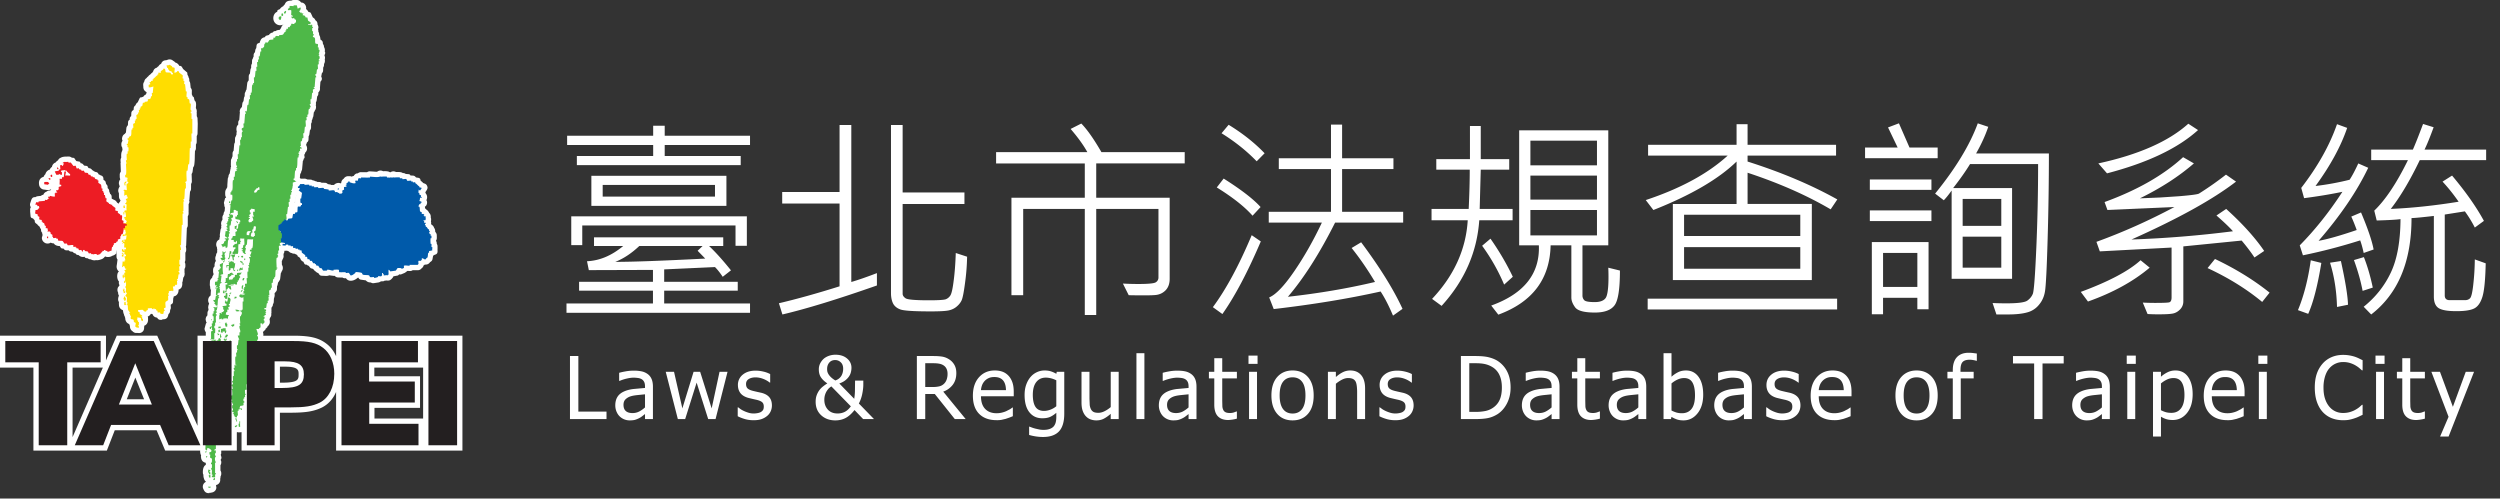
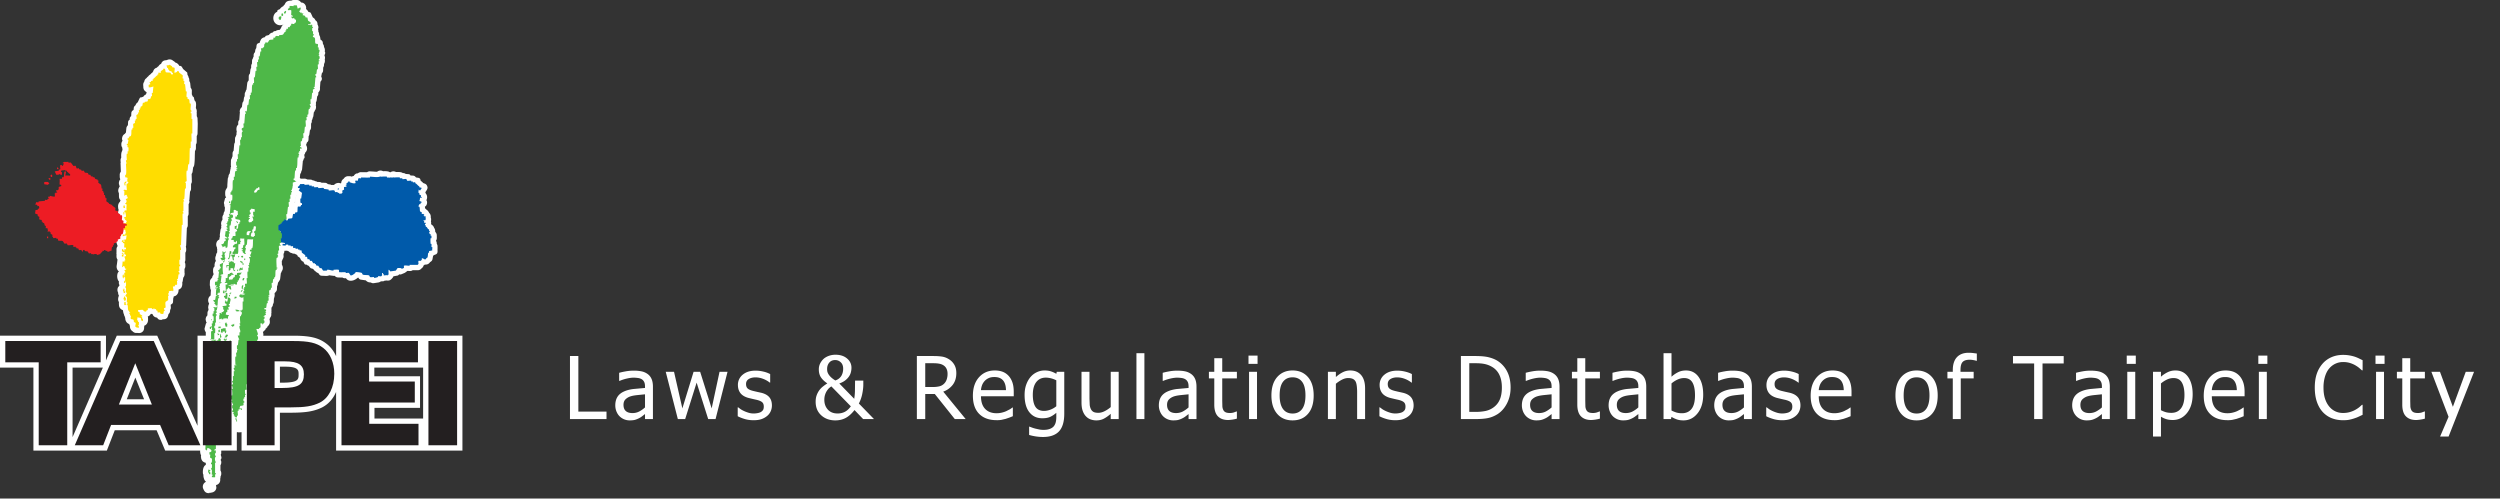
<svg xmlns="http://www.w3.org/2000/svg" width="346" height="69" fill="none">
  <rect width="100%" height="100%" fill="#333333" stroke="none" />
  <g fill="#fff">
    <path d="M83.941 58h-5.057v-8.725h1.16v7.693h3.897V58zm5.328-1.611v-1.816l-.996.1c-.398.039-.721.096-.967.17a1.75 1.75 0 0 0-.727.416c-.191.184-.287.441-.287.773 0 .375.106.658.316.85s.52.287.926.287a1.99 1.99 0 0 0 .943-.223 4.2 4.2 0 0 0 .791-.557zm0 .914l-.363.281c-.148.117-.293.211-.434.281-.195.102-.385.18-.568.234s-.434.082-.762.082c-.27 0-.525-.051-.767-.152s-.455-.244-.639-.428c-.176-.18-.316-.4-.422-.662a2.25 2.25 0 0 1-.158-.838c0-.453.096-.838.287-1.154s.494-.574.908-.762c.367-.168.801-.283 1.301-.346l1.617-.146v-.211c0-.258-.039-.465-.117-.621s-.187-.283-.328-.369-.312-.148-.516-.176-.412-.047-.627-.047c-.254 0-.553.039-.896.117a5.84 5.84 0 0 0-1.031.328h-.064v-1.119a9.85 9.85 0 0 1 .873-.193c.379-.07.754-.105 1.125-.105a5.21 5.21 0 0 1 1.137.105 2.19 2.19 0 0 1 .832.381c.238.18.416.412.533.697s.176.633.176 1.043V58H89.27v-.697zm11.422-5.848L99.034 58h-1.02l-1.6-5.045L94.827 58h-1.014l-1.676-6.545h1.148l1.154 5.068 1.553-5.068h.908l1.594 5.068 1.09-5.068h1.108zm3.582 6.703c-.438 0-.848-.059-1.231-.176s-.693-.242-.943-.375v-1.236h.059l.328.246c.129.09.299.184.51.281.187.086.392.162.615.229s.461.1.703.1c.176 0 .363-.02.562-.059s.348-.096.446-.158c.136-.09.234-.186.293-.287s.093-.254.093-.457c0-.262-.072-.459-.216-.592s-.393-.244-.756-.334l-.551-.123-.627-.152c-.5-.145-.863-.367-1.09-.668s-.34-.672-.34-1.102a1.79 1.79 0 0 1 .668-1.441c.446-.371 1.037-.557 1.776-.557.363 0 .728.045 1.095.135a3.83 3.83 0 0 1 .926.34v1.178h-.058a3.44 3.44 0 0 0-.944-.527c-.343-.129-.691-.193-1.043-.193-.363 0-.67.076-.92.229s-.375.383-.375.691c0 .273.075.479.223.615s.387.242.715.328l.545.129.638.141c.485.121.848.322 1.09.603s.369.664.369 1.149a1.95 1.95 0 0 1-.169.803c-.11.25-.272.465-.487.645a2.49 2.49 0 0 1-.797.445c-.293.102-.662.152-1.107.152zM120.96 58h-1.5l-1.196-1.248c-.398.508-.808.873-1.23 1.096s-.893.334-1.424.334c-.789 0-1.441-.236-1.957-.709s-.767-1.1-.767-1.869c0-.336.046-.635.14-.896s.219-.498.375-.709a2.73 2.73 0 0 1 .528-.533 6.21 6.21 0 0 1 .574-.404c-.395-.266-.69-.545-.885-.838s-.293-.662-.293-1.108c0-.277.055-.533.164-.767s.26-.447.44-.627c.187-.184.429-.334.726-.451a2.69 2.69 0 0 1 .984-.176c.649 0 1.178.172 1.588.516s.616.771.616 1.295a2.5 2.5 0 0 1-.077.598 1.75 1.75 0 0 1-.263.592c-.129.191-.299.371-.51.539s-.484.314-.832.439l2.062 2.121a7.62 7.62 0 0 0 .1-1.043l.018-1.477h1.142v.563c0 .375-.049.799-.146 1.272a5.03 5.03 0 0 1-.469 1.336L120.96 58zm-3.205-1.764l-2.696-2.76c-.097.063-.195.137-.293.223s-.205.215-.322.387a2.16 2.16 0 0 0-.252.539c-.07.219-.105.451-.105.697 0 .555.164 1.012.492 1.371s.779.533 1.342.533c.375 0 .713-.078 1.013-.234s.575-.412.821-.756zm-2.145-3.58c.219-.074.399-.174.539-.299a1.41 1.41 0 0 0 .334-.41 1.82 1.82 0 0 0 .158-.434 2.14 2.14 0 0 0 .053-.492c0-.379-.111-.672-.334-.879a1.08 1.08 0 0 0-.767-.311c-.348 0-.622.117-.821.352s-.299.527-.299.879a1.76 1.76 0 0 0 .041.404 1.58 1.58 0 0 0 .188.387 2.38 2.38 0 0 0 .34.387 3.63 3.63 0 0 0 .568.416zM133.65 58h-1.506l-2.766-3.469h-1.324V58h-1.16v-8.725h2.25c.5 0 .918.027 1.254.082s.662.182.966.381a2.15 2.15 0 0 1 .721.756c.18.309.27.691.27 1.148 0 .641-.162 1.176-.487 1.605a2.85 2.85 0 0 1-1.324.955L133.65 58zm-2.508-6.27c0-.254-.045-.478-.135-.674a1.14 1.14 0 0 0-.416-.486c-.164-.109-.356-.186-.574-.229s-.491-.07-.815-.07h-1.148v3.293h1.019c.332 0 .631-.029.897-.088a1.38 1.38 0 0 0 .68-.363 1.48 1.48 0 0 0 .369-.586 2.34 2.34 0 0 0 .123-.797zm6.799 6.422c-1.043 0-1.854-.293-2.432-.879s-.861-1.426-.861-2.508c0-1.066.279-1.914.838-2.543s1.289-.949 2.191-.949c.406 0 .766.059 1.078.176s.586.301.82.551.415.557.54.92.187.801.187 1.324v.598h-4.535c0 .762.191 1.344.574 1.746s.912.604 1.588.604a3.06 3.06 0 0 0 .709-.082c.234-.055.445-.125.633-.211l.504-.258c.136-.086.25-.166.34-.24h.064v1.201l-.48.193-.516.176-.586.135c-.172.031-.391.047-.656.047zm1.289-4.154c-.008-.297-.043-.553-.106-.767s-.152-.396-.269-.545c-.129-.164-.295-.289-.498-.375s-.448-.129-.744-.129-.543.045-.75.135a1.74 1.74 0 0 0-.557.381c-.164.172-.289.363-.375.574a2.41 2.41 0 0 0-.164.726h3.463zm6.963 2.227v-3.592c-.274-.133-.528-.227-.762-.281s-.461-.088-.691-.088c-.559 0-.998.205-1.319.615s-.48.998-.48 1.764c0 .727.121 1.279.363 1.658s.643.568 1.19.568c.285 0 .578-.057.879-.17a2.77 2.77 0 0 0 .82-.475zm-3.703 2.824l.328.123c.144.055.308.105.492.152l.563.123c.171.031.359.047.562.047.34 0 .627-.045.861-.135.239-.09.424-.215.557-.375.125-.16.213-.346.264-.557s.076-.451.076-.721v-.574c-.297.258-.588.449-.873.574s-.643.182-1.072.182c-.747 0-1.34-.277-1.782-.832s-.662-1.352-.662-2.391c0-.543.076-1.023.229-1.441s.357-.779.615-1.072c.246-.281.537-.498.873-.65a2.5 2.5 0 0 1 1.043-.229c.34 0 .633.041.879.123a3.54 3.54 0 0 1 .75.34l.064-.281h1.037v5.801c0 1.109-.242 1.924-.726 2.443s-1.225.779-2.221.779a6.58 6.58 0 0 1-.984-.076c-.332-.051-.643-.119-.932-.205v-1.148h.059zM154.826 58h-1.102v-.727c-.34.297-.662.523-.967.68s-.644.229-1.019.229c-.285 0-.555-.047-.809-.141s-.468-.242-.656-.445-.334-.459-.439-.768-.153-.684-.153-1.125v-4.248h1.102v3.727l.035.867c.027.227.086.426.176.598s.211.291.363.369.379.117.668.117c.27 0 .557-.076.861-.229s.584-.34.838-.562v-4.887h1.102V58zm3.559 0h-1.102v-9.117h1.102V58zm6.113-1.611v-1.816l-.996.1c-.399.039-.721.096-.967.17-.293.09-.535.229-.726.416s-.288.441-.288.773c0 .375.106.658.317.85s.519.287.926.287c.347 0 .662-.074.943-.223s.545-.338.791-.557zm0 .914l-.363.281c-.149.117-.293.211-.434.281a3.25 3.25 0 0 1-.568.234c-.18.055-.434.082-.762.082-.27 0-.525-.051-.768-.152s-.455-.244-.638-.428c-.176-.18-.317-.4-.422-.662a2.24 2.24 0 0 1-.158-.838c0-.453.095-.838.287-1.154s.494-.574.908-.762c.367-.168.801-.283 1.301-.346l1.617-.146v-.211c0-.258-.039-.465-.117-.621s-.188-.283-.328-.369-.313-.148-.516-.176-.412-.047-.627-.047c-.254 0-.553.039-.896.117s-.688.184-1.032.328h-.064v-1.119a9.83 9.83 0 0 1 .873-.193 6.16 6.16 0 0 1 1.125-.105c.449 0 .828.035 1.137.105a2.19 2.19 0 0 1 .832.381c.238.18.416.412.533.697s.176.633.176 1.043V58h-1.096v-.697zm5.469.826c-.602 0-1.07-.17-1.406-.51s-.504-.885-.504-1.623v-3.627h-.744v-.914h.744v-1.881h1.101v1.881h2.028v.914h-2.028v3.111l.018.767c.012.18.056.348.135.504.066.137.173.24.322.31s.349.1.603.1c.18 0 .354-.025.522-.076l.363-.135h.065v.99c-.207.059-.418.103-.633.135s-.406.053-.586.053zm4.004-.129h-1.102v-6.545h1.102V58zm.076-7.641h-1.254v-1.143h1.254v1.143zm7.766 4.371c0 1.102-.266 1.953-.797 2.555s-1.238.896-2.121.896c-.91 0-1.627-.309-2.15-.926s-.78-1.463-.78-2.525c0-1.094.268-1.943.803-2.549s1.248-.908 2.127-.908 1.59.303 2.121.908.797 1.451.797 2.549zm-1.137 0c0-.848-.154-1.477-.463-1.887s-.748-.621-1.318-.621-1.018.207-1.33.621-.463 1.039-.463 1.887c0 .82.154 1.443.463 1.869s.756.633 1.33.633c.566 0 1.004-.207 1.312-.621.313-.418.469-1.045.469-1.881zm8.252 3.27h-1.101v-3.727c0-.301-.016-.58-.047-.838s-.082-.471-.164-.627c-.09-.164-.215-.285-.375-.363s-.379-.123-.656-.123-.557.074-.85.223-.572.334-.85.568V58h-1.101v-6.545h1.101v.727c.328-.293.653-.518.973-.674a2.28 2.28 0 0 1 1.014-.234c.644 0 1.148.213 1.511.639s.545 1.035.545 1.84V58zm4.157.158c-.438 0-.848-.059-1.231-.176s-.693-.242-.943-.375v-1.236h.058l.329.246c.128.09.298.184.509.281.188.086.393.162.616.229s.461.1.703.1c.175 0 .363-.02.562-.059s.348-.096.446-.158c.136-.09.234-.186.292-.287.063-.102.094-.254.094-.457 0-.262-.072-.459-.217-.592-.14-.133-.392-.244-.755-.334l-.551-.123-.627-.152c-.5-.145-.863-.367-1.09-.668s-.34-.672-.34-1.102a1.79 1.79 0 0 1 .668-1.441c.445-.371 1.037-.557 1.776-.557.363 0 .728.045 1.095.135s.676.203.926.34v1.178h-.059a3.42 3.42 0 0 0-.943-.527 2.95 2.95 0 0 0-1.043-.193c-.363 0-.67.076-.92.229s-.375.383-.375.691c0 .273.074.479.223.615s.387.242.715.328l.545.129.638.141c.485.121.848.322 1.09.603s.369.664.369 1.149c0 .281-.056.549-.17.803-.109.25-.271.465-.486.645a2.49 2.49 0 0 1-.797.445c-.293.102-.662.152-1.107.152zm15.982-4.512c0 .797-.162 1.516-.486 2.156s-.752 1.141-1.295 1.5c-.441.277-.89.463-1.347.557s-1.034.141-1.741.141h-2.009v-8.725h1.986c.82 0 1.463.063 1.928.188s.867.289 1.195.504a3.76 3.76 0 0 1 1.307 1.482c.308.613.462 1.346.462 2.197zm-1.207-.018c0-.672-.111-1.244-.334-1.717a2.51 2.51 0 0 0-.99-1.113 3.37 3.37 0 0 0-.99-.404c-.352-.082-.789-.123-1.313-.123h-.884v6.732h.884a6.59 6.59 0 0 0 1.354-.123c.387-.082.74-.234 1.06-.457a2.55 2.55 0 0 0 .909-1.09c.203-.457.304-1.025.304-1.705zm6.881 2.76v-1.816l-.996.1c-.398.039-.72.096-.966.17a1.75 1.75 0 0 0-.727.416c-.191.184-.287.441-.287.773 0 .375.105.658.316.85s.52.287.926.287c.348 0 .662-.074.943-.223a4.17 4.17 0 0 0 .791-.557zm0 .914l-.363.281a2.54 2.54 0 0 1-.433.281c-.196.102-.385.18-.569.234s-.433.082-.762.082c-.269 0-.525-.051-.767-.152a1.98 1.98 0 0 1-.639-.428 2.01 2.01 0 0 1-.422-.662 2.26 2.26 0 0 1-.158-.838c0-.453.096-.838.287-1.154s.494-.574.908-.762c.368-.168.801-.283 1.301-.346l1.617-.146v-.211c0-.258-.039-.465-.117-.621a.86.86 0 0 0-.328-.369c-.141-.09-.312-.148-.516-.176a4.12 4.12 0 0 0-.626-.047c-.254 0-.553.039-.897.117s-.687.184-1.031.328h-.065v-1.119a9.83 9.83 0 0 1 .873-.193 6.16 6.16 0 0 1 1.125-.105c.45 0 .829.035 1.137.105s.586.197.832.381c.238.18.416.412.533.697s.176.633.176 1.043V58h-1.096v-.697zm5.469.826c-.601 0-1.07-.17-1.406-.51s-.504-.885-.504-1.623v-3.627h-.744v-.914h.744v-1.881h1.102v1.881h2.027v.914h-2.027v3.111l.017.767c.012.18.057.348.135.504.066.137.174.24.322.31s.35.1.604.1c.18 0 .353-.025.521-.076l.364-.135h.064v.99c-.207.059-.418.103-.633.135s-.406.053-.586.053zm6.536-1.74v-1.816l-.996.1c-.399.039-.721.096-.967.17-.293.09-.535.229-.727.416s-.287.441-.287.773c0 .375.106.658.316.85s.52.287.926.287c.348 0 .662-.074.944-.223s.545-.338.791-.557zm0 .914l-.364.281a2.54 2.54 0 0 1-.433.281c-.196.102-.385.18-.569.234s-.433.082-.761.082c-.27 0-.526-.051-.768-.152a1.98 1.98 0 0 1-.639-.428 2.01 2.01 0 0 1-.421-.662 2.24 2.24 0 0 1-.159-.838c0-.453.096-.838.287-1.154s.495-.574.909-.762c.367-.168.8-.283 1.3-.346l1.618-.146v-.211c0-.258-.039-.465-.118-.621a.86.86 0 0 0-.328-.369c-.14-.09-.312-.148-.515-.176s-.412-.047-.627-.047c-.254 0-.553.039-.897.117s-.687.184-1.031.328h-.064v-1.119a9.83 9.83 0 0 1 .873-.193 6.14 6.14 0 0 1 1.125-.105c.449 0 .828.035 1.136.105s.586.197.832.381c.239.18.416.412.534.697s.175.633.175 1.043V58h-1.095v-.697zm7.842-2.596c0-.781-.12-1.373-.358-1.775s-.621-.609-1.148-.609a2.19 2.19 0 0 0-.914.211 3.55 3.55 0 0 0-.832.533v3.75a4.21 4.21 0 0 0 .738.293 2.87 2.87 0 0 0 .709.082c.562 0 1.004-.199 1.324-.598s.481-1.027.481-1.887zm1.136-.088c0 1.07-.259 1.932-.779 2.584s-1.17.979-1.951.979c-.356 0-.66-.045-.914-.135s-.498-.203-.744-.352l-.071.305h-1.031v-9.117h1.102v3.258c.277-.25.578-.457.902-.621s.691-.246 1.102-.246c.738 0 1.32.297 1.746.891s.638 1.408.638 2.455zm5.639 1.77v-1.816l-.996.1c-.398.039-.721.096-.967.17-.293.09-.535.229-.726.416s-.287.441-.287.773c0 .375.105.658.316.85s.52.287.926.287c.347 0 .662-.074.943-.223s.545-.338.791-.557zm0 .914l-.363.281c-.149.117-.293.211-.434.281a3.25 3.25 0 0 1-.568.234c-.18.055-.434.082-.762.082-.269 0-.525-.051-.767-.152a1.97 1.97 0 0 1-.639-.428 2.01 2.01 0 0 1-.422-.662 2.26 2.26 0 0 1-.158-.838c0-.453.096-.838.287-1.154s.494-.574.908-.762c.367-.168.801-.283 1.301-.346l1.617-.146v-.211c0-.258-.039-.465-.117-.621s-.188-.283-.328-.369-.313-.148-.516-.176-.412-.047-.627-.047c-.254 0-.552.039-.896.117a5.81 5.81 0 0 0-1.031.328h-.065v-1.119a9.83 9.83 0 0 1 .873-.193 6.16 6.16 0 0 1 1.125-.105c.449 0 .828.035 1.137.105a2.19 2.19 0 0 1 .832.381c.238.18.416.412.533.697s.176.633.176 1.043V58h-1.096v-.697zm5.258.855c-.437 0-.848-.059-1.23-.176s-.694-.242-.944-.375v-1.236h.059l.328.246c.129.09.299.184.51.281.187.086.392.162.615.229a2.49 2.49 0 0 0 .703.1c.176 0 .363-.02.563-.059s.347-.096.445-.158c.137-.09.234-.186.293-.287s.094-.254.094-.457c0-.262-.073-.459-.217-.592s-.393-.244-.756-.334l-.551-.123-.627-.152c-.5-.145-.863-.367-1.09-.668s-.339-.672-.339-1.102c0-.59.222-1.07.668-1.441s1.037-.557 1.775-.557c.363 0 .728.045 1.096.135s.675.203.925.34v1.178h-.058c-.281-.223-.596-.398-.944-.527-.343-.129-.691-.193-1.043-.193-.363 0-.669.076-.919.229s-.375.383-.375.691c0 .273.074.479.222.615s.387.242.715.328l.545.129.639.141c.484.121.847.322 1.089.603s.37.664.37 1.149c0 .281-.057.549-.17.803s-.272.465-.487.645c-.234.195-.5.344-.796.445s-.663.152-1.108.152zm7.268-.006c-1.043 0-1.854-.293-2.432-.879s-.861-1.426-.861-2.508c0-1.066.279-1.914.838-2.543s1.289-.949 2.191-.949c.406 0 .766.059 1.078.176s.586.301.821.551a2.53 2.53 0 0 1 .539.92c.125.359.187.801.187 1.324v.598h-4.535c0 .762.191 1.344.574 1.746s.912.604 1.588.604a3.06 3.06 0 0 0 .709-.082c.234-.055.445-.125.633-.211l.504-.258a3.27 3.27 0 0 0 .34-.24h.064v1.201l-.48.193-.516.176-.586.135c-.172.031-.391.047-.656.047zm1.289-4.154c-.008-.297-.043-.553-.106-.767s-.152-.396-.269-.545c-.129-.164-.295-.289-.498-.375s-.447-.129-.744-.129-.543.045-.75.135a1.75 1.75 0 0 0-.557.381c-.164.172-.289.363-.375.574a2.41 2.41 0 0 0-.164.726h3.463zm13 .733c0 1.102-.265 1.953-.797 2.555s-1.238.896-2.121.896c-.91 0-1.627-.309-2.15-.926s-.779-1.463-.779-2.525c0-1.094.267-1.943.802-2.549s1.248-.908 2.127-.908 1.59.303 2.121.908.797 1.451.797 2.549zm-1.137 0c0-.848-.154-1.477-.462-1.887s-.748-.621-1.319-.621-1.017.207-1.33.621-.463 1.039-.463 1.887c0 .82.155 1.443.463 1.869s.756.633 1.33.633c.567 0 1.004-.207 1.313-.621s.468-1.045.468-1.881zm6.553-4.793h-.058a2.6 2.6 0 0 0-.422-.1 2.65 2.65 0 0 0-.492-.053c-.465 0-.797.105-.996.316s-.293.584-.293 1.131v.223h1.822v.914h-1.787V58h-1.102v-5.631h-.744v-.914h.744v-.217c0-.789.19-1.389.569-1.799s.921-.615 1.629-.615c.203 0 .402.012.597.035l.533.07v1.008zM281.526 58v-7.693h-2.929v-1.031h7.019v1.031h-2.93V58h-1.16zm9.377-1.611v-1.816l-.996.1c-.398.039-.72.096-.966.17a1.75 1.75 0 0 0-.727.416c-.191.184-.287.441-.287.773 0 .375.105.658.316.85s.52.287.926.287c.348 0 .662-.074.943-.223a4.17 4.17 0 0 0 .791-.557zm0 .914l-.363.281a2.54 2.54 0 0 1-.433.281c-.196.102-.385.18-.569.234s-.433.082-.762.082c-.269 0-.525-.051-.767-.152a1.98 1.98 0 0 1-.639-.428 2.01 2.01 0 0 1-.422-.662 2.26 2.26 0 0 1-.158-.838c0-.453.096-.838.287-1.154s.494-.574.908-.762c.368-.168.801-.283 1.301-.346l1.617-.146v-.211c0-.258-.039-.465-.117-.621a.86.86 0 0 0-.328-.369c-.14-.09-.312-.148-.515-.176a4.14 4.14 0 0 0-.627-.047c-.254 0-.553.039-.897.117s-.687.184-1.031.328h-.065v-1.119c.203-.059.495-.123.873-.193a6.16 6.16 0 0 1 1.125-.105c.45 0 .829.035 1.137.105s.586.197.832.381c.238.18.416.412.533.697s.176.633.176 1.043V58h-1.096v-.697zm4.614.697h-1.102v-6.545h1.102V58zm.076-7.641h-1.254v-1.143h1.254v1.143zm7.871 4.195c0 1.09-.261 1.959-.785 2.607-.519.645-1.178.967-1.974.967-.325 0-.612-.037-.862-.111s-.506-.19-.767-.346v2.742h-1.102v-8.959h1.102v.685a3.99 3.99 0 0 1 .908-.615c.336-.168.701-.252 1.096-.252.75 0 1.334.297 1.751.891s.633 1.391.633 2.391zm-1.136.123c0-.746-.12-1.324-.358-1.734s-.625-.621-1.16-.621c-.313 0-.615.07-.908.211s-.565.315-.826.533v3.709c.289.141.535.236.738.287s.443.076.709.076c.57 0 1.014-.209 1.33-.627s.475-1.029.475-1.834zm5.961 3.475c-1.043 0-1.854-.293-2.432-.879s-.861-1.426-.861-2.508c0-1.066.279-1.914.838-2.543s1.289-.949 2.191-.949c.406 0 .766.059 1.078.176s.586.301.82.551.414.557.539.92.188.801.188 1.324v.598h-4.535c0 .762.191 1.344.574 1.746s.912.604 1.588.604c.242 0 .478-.027.709-.082s.445-.125.633-.211l.504-.258c.136-.086.25-.166.339-.24h.065v1.201l-.481.193-.515.176-.586.135c-.172.031-.391.047-.656.047zm1.289-4.154c-.008-.297-.043-.553-.106-.767s-.152-.396-.269-.545c-.129-.164-.295-.289-.498-.375s-.448-.129-.744-.129-.543.045-.75.135a1.74 1.74 0 0 0-.557.381c-.164.172-.289.363-.375.574a2.41 2.41 0 0 0-.164.726h3.463zm4.15 4.002h-1.101v-6.545h1.101V58zm.076-7.641h-1.253v-1.143h1.253v1.143zm10.47 7.799c-.571 0-1.096-.096-1.577-.287a3.36 3.36 0 0 1-1.236-.855c-.348-.379-.617-.852-.809-1.418s-.287-1.217-.287-1.951.092-1.367.276-1.91a4.17 4.17 0 0 1 .814-1.418 3.45 3.45 0 0 1 1.236-.891c.477-.207 1.01-.311 1.6-.311.293 0 .566.022.82.064a5.69 5.69 0 0 1 .715.164c.188.059.379.133.574.223l.586.287v1.4h-.093l-.393-.34c-.16-.133-.355-.264-.586-.393-.223-.121-.465-.221-.726-.299a3.19 3.19 0 0 0-.909-.117c-.371 0-.722.076-1.054.229s-.623.377-.873.674-.438.67-.575 1.119a5.23 5.23 0 0 0-.205 1.518c0 .598.073 1.113.217 1.547s.342.793.592 1.09c.242.289.527.508.855.656s.676.217 1.043.217c.336 0 .647-.041.932-.123s.539-.185.762-.31c.215-.121.4-.244.556-.369l.37-.328h.087v1.383l-.545.258c-.167.082-.373.162-.615.24a6.21 6.21 0 0 1-.709.188c-.215.043-.496.064-.843.064zm5.673-.158h-1.101v-6.545h1.101V58zm.077-7.641h-1.254v-1.143h1.254v1.143zm4.361 7.77c-.601 0-1.07-.17-1.406-.51s-.504-.885-.504-1.623v-3.627h-.744v-.914h.744v-1.881h1.102v1.881h2.027v.914h-2.027v3.111l.017.767c.012.18.057.348.135.504.066.137.174.24.322.31s.35.1.604.1a1.79 1.79 0 0 0 .521-.076l.363-.135h.065v.99c-.207.059-.418.103-.633.135s-.406.053-.586.053zm8.024-6.674l-3.522 8.959h-1.177l1.171-2.73-2.378-6.228h1.189l1.787 4.846 1.781-4.846h1.149z" />
-     <path d="M103.803 20.071H91.996v1.523h10.518v1.26H79.838v-1.26h10.561v-1.523H78.49v-1.289h11.909v-1.377h1.597v1.377h11.807v1.289zm-3.267 8.423H81.845v-4.16h18.691v4.16zm-1.582-1.289v-1.611H83.412v1.611h15.542zm4.409 6.811h-1.567v-2.812H80.585v2.725h-1.523v-3.984h24.302v4.072zm.44 9.273H78.402V42H90.37v-1.773H80.146v-1.23H90.37v-1.641l-8.877.029-.249-1.23c1.748-.078 3.418-.781 5.01-2.109h-4.043v-1.201h17.886v1.201h-1.963c.928.879 1.938 2.002 3.032 3.369l-1.143.894c-.361-.547-.717-.996-1.069-1.348l-7.031.322v1.714h10.181v1.23H91.923V42h11.88v1.289zm-6.197-7.5l-1.055-1.084.688-.659h-8.76c-1.074 1.016-2.183 1.748-3.325 2.197 2.383 0 6.533-.151 12.451-.454zm36.241-.264a30.52 30.52 0 0 1-.293 3.691c-.166 1.26-.323 2.046-.469 2.358s-.371.596-.674.85c-.293.254-.649.43-1.069.527-.41.098-1.245.146-2.505.146-2.363 0-3.779-.093-4.248-.278-.469-.176-.801-.454-.996-.835-.186-.391-.279-.864-.279-1.421v-23.26h1.612v9.331h8.554v1.597h-8.554v12.422c0 .234.136.444.41.63s1.343.278 3.208.278c1.318 0 2.104-.049 2.358-.146a1.32 1.32 0 0 0 .63-.527c.166-.254.318-.928.454-2.021.147-1.094.244-2.378.293-3.852l1.568.513zm-12.481 3.984c-5.39 1.895-9.751 3.232-13.081 4.014l-.483-1.553c2.529-.596 5.327-1.377 8.393-2.344V28.172h-7.939v-1.597h7.939v-9.272h1.626v21.724c.996-.293 2.178-.703 3.545-1.23v1.714zm42.598-16.89h-12.246v4.746h10.166v11.221c0 .664-.186 1.191-.557 1.582-.371.381-.83.601-1.377.659-.537.059-1.782.068-3.735.029l-.806-1.611a37.98 37.98 0 0 0 2.11.059c1.318 0 2.114-.068 2.387-.205a.76.76 0 0 0 .425-.732v-9.448h-8.613v14.678h-1.582V28.919h-8.526v11.938h-1.626V27.366h10.152V22.62H137.86v-1.567h12.627c-.517-.947-1.289-2.017-2.314-3.208l1.479-.747c.801.811 1.729 2.129 2.784 3.955h11.528v1.567zm30.234 8.188h-9.419c-2.129 4.238-4.306 7.661-6.533 10.269 4.287-.479 8.306-1.162 12.056-2.051-1.045-1.748-2.124-3.315-3.238-4.702l1.319-.791c2.588 3.467 4.497 6.538 5.727 9.214l-1.318.938c-.557-1.328-1.128-2.441-1.714-3.34-4.414.986-9.346 1.797-14.795 2.432l-.63-1.611c.918-.381 2.071-1.582 3.457-3.603s2.666-4.272 3.838-6.753h-7.353v-1.494h8.613v-5.918h-7.222v-1.494h7.222v-4.658h1.538v4.658h7.105v1.494h-7.105v5.918h8.452v1.494zm-19.175-9.595l-1.098 1.113c-1.387-1.436-3.008-2.729-4.863-3.882l.981-1.172c1.943 1.191 3.603 2.505 4.98 3.941zm-.556 7.441l-1.113 1.201c-1.094-1.24-2.745-2.544-4.952-3.911l.952-1.23c2.413 1.523 4.117 2.837 5.113 3.941zm.029 4.761c-1.826 4.268-3.599 7.617-5.317 10.049l-1.319-.952c1.827-2.461 3.619-5.781 5.376-9.961l1.26.864zm34.849-2.93h-4.615c-.312 4.434-2.05 8.384-5.214 11.851l-1.319-.967c3.047-3.232 4.693-6.86 4.937-10.884h-5.01v-1.567h5.142c.097-2.012.146-3.823.146-5.434h-4.629V22.02h4.658v-4.585h1.495v4.585h3.94v1.465h-3.94l-.147 5.435h4.556v1.567zm14.853 6.958c0 2.578-.254 4.19-.761 4.834-.499.654-1.402.981-2.71.981-1.456 0-2.364-.239-2.725-.718-.352-.479-.527-.928-.527-1.348v-7.236h-2.871c-.098 4.658-2.51 7.857-7.237 9.595l-.981-1.26c4.551-1.641 6.748-4.419 6.592-8.335h-2.725v-15.92h12.334v15.923h-3.574v6.958a.92.92 0 0 0 .249.63c.166.176.649.264 1.45.264.723 0 1.221-.181 1.494-.542s.41-1.353.41-2.974a28.23 28.23 0 0 0-.029-1.245l1.611.395zm-3.178-14.56v-3.413h-9.214v3.413h9.214zm0 4.746v-3.325h-9.214v3.325h9.214zm0 4.951v-3.516h-9.214v3.516h9.214zm-11.646 5.727l-1.201 1.084a27.05 27.05 0 0 0-3.047-5.376l1.157-.981c1.221 1.748 2.251 3.506 3.091 5.273zm44.912-10.708l-.923 1.377c-3.31-1.943-7.143-3.633-11.499-5.068v4.321h8.892V38.76h-19.234V28.231h8.819v-5.874c-2.5 2.432-6.338 4.668-11.514 6.709l-1.055-1.377c4.805-1.592 8.584-3.643 11.338-6.152h-11.015v-1.494h12.246v-2.857h1.523v2.857h12.246v1.494h-12.246v.82c4.678 1.484 8.819 3.232 12.422 5.244zm-5.127 5.068v-2.944h-16.084v2.944h16.084zm0 4.526v-2.988h-16.084v2.988h16.084zm5.098 5.64h-26.221v-1.494h26.221v1.494zm29.311-21.592a415.52 415.52 0 0 1-.175 11.836c-.118 4.102-.24 6.519-.367 7.251-.117.723-.395 1.343-.835 1.86a3.08 3.08 0 0 1-1.655 1.055c-.664.186-1.538.278-2.622.278h-1.611l-.528-1.582a38.42 38.42 0 0 0 1.934.044c1.543 0 2.495-.122 2.856-.366.362-.254.621-.571.777-.952.156-.391.317-2.5.483-6.328a269.15 269.15 0 0 0 .249-11.631h-9.419c-.615 1.006-1.396 2.114-2.343 3.325h8.159v12.554h-8.365V26.37c-.41.576-.771 1.025-1.084 1.348l-1.201-.923c2.842-3.496 4.81-6.738 5.904-9.726l1.45.483c-.391 1.162-.952 2.392-1.685 3.691h10.078zm-6.591 10.019v-3.721h-5.347v3.721h5.347zm0 5.786v-4.292h-5.347v4.292h5.347zm-8.804-15.146h-10.049V20.42h4.512l-1.333-2.783 1.509-.571 1.464 3.354h3.897v1.479zm-.864 4.38h-8.526v-1.436h8.526v1.436zm0 4.321h-8.526v-1.48h8.526v1.48zm-.396 12.202h-1.553V41.22h-4.746v2.271h-1.552v-9.99h7.851v9.302zm-1.553-3.091v-4.702h-4.746v4.702h4.746zm38.848-21.709c-2.793 2.529-6.992 4.526-12.598 5.991l-1.201-1.377c5.576-1.211 9.727-3.042 12.451-5.493l1.348.879zm9.155 16.729l-1.347.908c-.459-.703-1.05-1.484-1.773-2.344l-8.071.806v7.602a1.54 1.54 0 0 1-.44 1.113c-.293.303-.62.493-.981.571s-1.03.117-2.007.117a24.48 24.48 0 0 1-1.523-.044l-.659-1.582a33.16 33.16 0 0 0 1.743.044c1.025 0 1.655-.025 1.889-.073s.352-.278.352-.688v-6.899l-9.932.527-.468-1.318c3.662-1.328 7.26-2.935 10.795-4.819l-9.272.41-.396-1.099c4.532-1.65 8.155-3.721 10.87-6.211l1.494.864c-2.071 1.797-4.561 3.408-7.471 4.834l2.798-.117 2.637-.176c1.65-.137 2.563-.259 2.739-.366a44.72 44.72 0 0 0 3.735-2.622l1.392.967c-3.213 2.471-8.037 5.142-14.473 8.013a152.68 152.68 0 0 0 14.048-1.142c-.459-.527-1.221-1.255-2.285-2.183l1.347-.908c2.247 2.031 4 3.97 5.259 5.816zm.747 5.771l-1.025 1.289c-2.158-1.787-4.678-3.35-7.559-4.687l1.026-1.26c2.871 1.367 5.39 2.92 7.558 4.658zm-16.596-3.457c-2.256 1.904-5.103 3.467-8.54 4.688l-.996-1.333c3.886-1.436 6.645-2.895 8.276-4.38l1.26 1.025zm46.567-14.883h-9.185c-1.347 2.803-2.685 5.054-4.013 6.753 2.949-.127 6.079-.459 9.389-.996-.703-1.016-1.445-1.943-2.226-2.783l1.318-.835c1.895 2.256 3.365 4.346 4.409 6.27l-1.259.923a16.13 16.13 0 0 0-1.377-2.241l-2.783.439v11.191c0 .44.229.659.688.659h2.124c.283 0 .513-.088.688-.264s.323-.786.44-1.831a33.91 33.91 0 0 0 .22-3.545l1.508.542c-.048 2.256-.2 3.799-.454 4.629-.254.82-.63 1.358-1.128 1.611-.488.254-1.318.381-2.49.381-1.191 0-2.007-.142-2.446-.425s-.659-.82-.659-1.611V29.886c-1.66.195-2.691.293-3.091.293 0 6.025-1.86 10.474-5.581 13.345l-1.04-1.069c1.631-1.309 2.881-2.881 3.75-4.717.879-1.846 1.328-4.316 1.347-7.412-.498.078-1.596.142-3.295.19l-.337-1.362c1.552-1.494 3.105-3.823 4.658-6.987h-5.083v-1.465h5.771c.342-.771.811-1.953 1.407-3.545l1.464.454c-.507 1.387-.927 2.417-1.259 3.091h8.525v1.465zM328.51 34.529l-1.377.483c-.147-.684-.308-1.265-.484-1.743-2.617.83-5.258 1.519-7.924 2.066l-.44-1.377c2.119-2.148 4.087-4.619 5.903-7.412-1.582.332-3.349.625-5.302.879l-.396-1.421c2.285-2.959 3.936-5.898 4.951-8.818l1.407.513c-.869 2.549-2.329 5.23-4.38 8.042a37.4 37.4 0 0 0 4.717-.864c.351-.527.752-1.279 1.201-2.256l1.377.601c-1.563 3.262-3.853 6.631-6.87 10.107 1.191-.205 2.949-.703 5.273-1.494a23.76 23.76 0 0 0-.747-1.86l1.348-.571c.937 2.217 1.518 3.926 1.743 5.127zm-.117 5.273l-1.407.454c-.254-1.338-.654-2.759-1.201-4.263l1.377-.41c.498 1.269.908 2.676 1.231 4.219zm-7.12-3.413c-.517 3.154-1.123 5.503-1.816 7.046l-1.421-.513c.82-1.983 1.411-4.282 1.773-6.899l1.464.366zm3.692 5.786l-1.524.308c-.058-2.207-.38-4.248-.966-6.123l1.508-.234c.616 2.803.943 4.819.982 6.05zM18.018 30.46c-.075-.063-.153-.085-.231-.12-.004-.027-.074-.091-.159-.166l.012-.182c0-.181-.026-.37-.117-.545-.087-.165-.24-.265-.41-.326-.016-.012-.021-.031-.038-.042l-.028-.018c-.001-.189-.025-.295-.248-.382l-.126-.049-.005-.095c-.01-.219-.076-.21-.252-.342l-.229-.171c-.089-.187-.255-.323-.457-.382-.065-.048-.135-.086-.215-.11-.011-.009-.016-.023-.028-.031l-.029-.02-.002-.223c-.002-.21-.088-.349-.224-.436l-.008-.043a.64.64 0 0 0-.1-.238l-.002-.057c-.005-.2-.084-.341-.213-.433l-.011-.017v-.113c0-.204-.078-.344-.207-.434l-.067-.268c-.045-.177-.105-.195-.256-.296l-.043-.028-.009-.167c-.014-.28-.167-.407-.394-.457-.033-.018-.044-.052-.083-.066l-.17-.059-.073-.125c-.098-.165-.216-.2-.368-.213a.72.72 0 0 0-.218-.093.76.76 0 0 0-.246-.169.67.67 0 0 0-.269-.236 5.34 5.34 0 0 1-.254-.055c-.093-.195-.12-.288-.359-.305l-.192-.013c-.035-.021-.048-.058-.091-.074l-.026-.01c-.079-.154-.212-.254-.427-.263-.033-.147-.037-.203-.248-.239l-.327-.055-.169-.226c-.125-.167-.077-.21-.285-.229l-.182-.017a.69.69 0 0 0-.458-.161l-.237.01-.187.003a1.83 1.83 0 0 0-.496.082l-.105.051-.132.067a.62.62 0 0 0-.288.318c-.117.058-.221.141-.294.255-.007.01-.01.021-.017.031-.125.041-.218.105-.276.155-.142.123-.225.282-.256.471-.141.075-.231.209-.306.368a.89.89 0 0 0-.586.573c-.007.02-.01.041-.016.061a.86.86 0 0 0-.149.168c-.043.063-.072.131-.095.2-.279.064-.646.296-.646.85l.006.12.002.027.003-.053c-.018.388.264.772.65.814l.058.006.435.063a.78.78 0 0 0 .534-.122l-.013.051-.035.056c-.027.029-.067.049-.088.081a.72.72 0 0 0-.507.156.73.73 0 0 0-.442.436c-.139.012-.244.064-.32.146l-.461.053a.67.67 0 0 0-.305.122l-.092.003c-.309.009-.419.192-.517.485l-.109.328a.72.72 0 0 0-.038.234c0 .127.052.245.115.357a.51.51 0 0 0-.098.308c0 .147.032.309.065.458l-.063-.288-.007.041.062.679c.024.263.135.286.36.355.046.089.119.152.199.216l.047.294c.086.138.2.219.312.276.053.1.129.181.221.246a.66.66 0 0 0 .123.106c.034.108.088.225.176.33l.022.199c.016.15.073.236.151.296.003.124.016.224.064.298l-.109.408c.007.185.07.389.193.519.139.145.326.273.527.273h.157a.62.62 0 0 0 .346-.124c.149.082.302.108.433.108.05.069.099.14.172.189.237.157.473.176.647.179l.042.063c.126.19.123.263.35.279l.145.01c.087.139.181.237.385.24l.329.005c.061.089.152.151.315.168l.207.021a.72.72 0 0 0 .428.25l.146.176a5.85 5.85 0 0 0 .248.028c.206.205.475.311.763.26.025-.004.044-.021.068-.027.065.131.124.198.319.211l.122.008c.098.081.216.141.367.146l.066.002a.74.74 0 0 0 .276.111l.116.019c.118.019.233.005.34-.028.022.003.04.015.063.016.079.004.319.017.766-.166a.92.92 0 0 0 .291-.215l.13-.142c.064.03.129.058.202.068.358.052.589-.038.768-.134.015-.008-.161.027-.161.027.292-.059.695-.196.753-.487l.059-.297a.73.73 0 0 0 .167-.305c.027-.036.056-.071.075-.112l.047-.016c.204-.066.294-.19.334-.358l.139-.104c.039-.029.057-.051.076-.074.163-.044.236-.061.271-.28l.04-.251a.72.72 0 0 0 .151-.326l.166-.13c.008-.012.011-.022.02-.041.022-.047.095-.274.145-.54.1-.087.172-.199.213-.329.161-.135.269-.329.269-.556v-.224c0-.217-.095-.422-.261-.562z" />
    <path d="M27.339 16.387c-.011-.111-.052-.21-.106-.3l-.003-.45c0-.022-.011-.04-.013-.062.002-.008.006-.014.007-.022a1.01 1.01 0 0 0 .01-.147c0-.175-.054-.321-.127-.451l.007-.089.025-.346a1.53 1.53 0 0 0-.041-.36c-.027-.113-.107-.194-.179-.278l-.092-.417a2.85 2.85 0 0 0-.183-.156.71.71 0 0 0-.099-.258l.006-.505c0-.161-.062-.279-.159-.395l-.067-.613c-.013-.119-.061-.219-.121-.309l-.009-.225c-.005-.127-.048-.221-.105-.301-.012-.134-.064-.242-.139-.331l-.036-.299c-.002-.015-.003-.027-.003-.037-.009-.007-.015-.007-.031-.021l-.503-.436-.028-.021-.146-.244c-.112-.187-.21-.2-.393-.2-.139-.296-.376-.416-.556-.468-.042-.041-.078-.096-.122-.126l-.148-.099-.089-.065c-.217-.158-.508-.177-.751-.063l-.048.022-.256.037c-.237.034-.402.179-.511.392-.014.028-.011.059-.02.087-.163.063-.291.184-.375.335l-.108.072c-.047.032-.073.082-.111.122a.75.75 0 0 0-.338.195c-.088.088-.141.2-.175.317-.036.049-.073.095-.096.152l-.133.102-.079.076a1.98 1.98 0 0 0-.116.125.72.72 0 0 0-.273.257.72.72 0 0 0-.227.227c-.184.112-.291.293-.32.506-.085.11-.14.239-.14.398v.04l.011.233.018-.102a.86.86 0 0 0-.013.146c0 .17.049.349.15.477.079.1.182.179.295.237v.129a.62.62 0 0 0-.079.193c-.135.055-.271.158-.373.327l-.051.009c-.07.013-.128.04-.183.069-.132-.01-.207-.004-.295.181l-.243.512c-.14.087-.231.215-.287.366-.02.023-.035.051-.052.077-.126.084-.205.217-.213.414l-.006.139c-.02.03-.045.056-.06.089-.153.076-.256.205-.265.428l-.016.386c-.128.089-.207.224-.215.422l-.003.084c-.121.075-.206.158-.215.345l-.019.389c-.023.037-.052.068-.069.108a.58.58 0 0 0-.148.331l-.059.598v.011l-.052.031-.091.136c-.142.081-.263.196-.326.354a.96.96 0 0 0-.07.354c0 .092.038.177.066.263a.72.72 0 0 0-.161.44v.112c0 .143.05.279.128.398l.007.12c.002.041.02.069.028.105-.026.066-.037.137-.042.209a.73.73 0 0 0-.105.247c-.031.147-.041.296-.041.441l.01.251c-.048.085-.082.178-.093.28-.005.045-.007.089-.007.133a1.33 1.33 0 0 0 .026.247c-.007.04-.024.077-.024.119l.02.573.019.512c0 .033-.006.058-.006.089-.086.122-.145.259-.145.411l.003.286a.92.92 0 0 0 .075.352.82.82 0 0 0-.157.773c.002.006-.004-.148-.004-.148a1.17 1.17 0 0 0 .084.371c-.13.159-.205.387-.209.587.008.114.039.229.094.331l.009.465c.005.21.079.385.217.517l-.09.219c-.283.274-.256.632-.245.771l.003.036.005-.066c-.01.128.017.264.07.385-.094.214-.083.435-.077.542l.002.038.008-.087a.84.84 0 0 0 .067.399c-.004.012-.009.022-.012.035-.012.057-.019.114-.019.171a.78.78 0 0 0 .091.353l-.089.208c-.023.043-.032.09-.032.14a.8.8 0 0 0 .085.313l-.089-.174-.012.251-.001.035c0 .049.018.093.027.139-.017.062-.052.121-.052.184 0 .052.014.106.026.161v.042c0 .048.018.09.027.135-.116.111-.139.291-.139.536v.224c0 .075.023.145.04.215-.111.154-.179.314-.179.483a.82.82 0 0 0 .028.209c.009.036.03.092.066.158a.81.81 0 0 0 .099.279.71.71 0 0 0-.166.448v.224l-.003.206c0 .013.003.023.003.035a.88.88 0 0 0-.011.132c0 .04.019.076.025.116-.003.025-.014.046-.014.071v.224c0 .165.056.315.148.438-.009.03-.018.061-.022.095l-.053.422-.048.314c-.007.041-.01.083-.01.126 0 .257.115.536.32.673-.05.062-.116.105-.149.182-.059.135-.091.303-.091.478 0 .272.082.555.258.756l-.034.124v.01c0 .126.039.251.101.363-.038.046-.074.096-.105.158-.021.025-.051.04-.069.067-.079.118-.117.262-.117.406a.8.8 0 0 0 .061.308l.041.098c0 .007-.006.013-.006.02l.002.056a.72.72 0 0 0 .11.317c-.067.159-.113.336-.113.504 0 .046.003.092.01.136.015.094.056.175.105.251-.014.122-.008.233-.003.31l.003.06.003-.042c-.015.204.054.423.193.573.095.102.217.18.349.221l.062.346a.59.59 0 0 0 .07.186c.01.032.013.06.022.093l.026.091c.021.074.055.123.085.18.014.066.029.13.06.188-.001.148.025.315.12.482.111.205.281.305.433.36l.033.117c.019.069.044.09.068.119 0 .014-.006.033-.006.046 0 .382.175.592.366.715.101.109.23.193.385.224.078.016.153.01.228.002l.092.008.159.011a.68.68 0 0 0 .529-.196c.149-.139.208-.335.208-.54v-.106c.004-.023.021-.042.021-.066 0-.032-.01-.065-.014-.098a1.02 1.02 0 0 0 .203-.105.85.85 0 0 0 .328-.66l-.001-.041.009.144c0-.002 0-.011 0-.025l-.006-.441c-.001-.061-.021-.106-.035-.157a.72.72 0 0 0 .418-.366l.166.011c.022.01.046.013.069.021a.72.72 0 0 0 .222.335.76.76 0 0 0 .407.155l.056.08c.144.207.303.242.555.231.072-.003.121-.052.177-.085l.047.002c.344.014.592-.126.682-.458l.069-.258c.054-.06.121-.109.153-.186.042-.101.068-.216.068-.336 0-.01-.007-.022-.007-.032.06-.098.109-.204.109-.324l-.001-.038-.023-.375.031-.021c.192-.128.284-.172.297-.403l.027-.47c.043-.081.059-.171.073-.261.145-.032.263-.089.301-.117.293-.215.365-.513.365-.774 0-.019-.005-.03-.006-.047.18-.064.342-.17.428-.348a1.1 1.1 0 0 0 .096-.486c0-.054-.005-.106-.009-.16a.79.79 0 0 0 .08-.284c.005-.052.047-.286.064-.384.079-.095.142-.203.166-.332a1.46 1.46 0 0 0 .024-.258c0-.069-.018-.121-.029-.181.002-.023.014-.042.014-.066l-.008-.365c.07-.113.122-.238.122-.381v-.224a.72.72 0 0 0-.091-.336.72.72 0 0 0 .091-.336v-.973c.06-.099.104-.208.111-.332l.003-.118a1.57 1.57 0 0 0-.049-.395c.02-.065.043-.129.046-.198l.095-2.373c.073-.106.127-.227.127-.373l.002-.864v-.39c.066-.11.113-.231.113-.369v-.224c0-.02-.009-.037-.011-.057s.011-.036.011-.055v-.974c.061-.096.113-.211.113-.362 0-.041-.029-.095-.037-.14.009-.036.027-.068.03-.107l.066-.813.022-.299c.081-.109.14-.236.141-.39l.006-.59-.002-.088c.064-.106.11-.223.11-.356l-.016-.532-.015-.467c0-.015.002-.027.003-.042a.66.66 0 0 0 .128-.303l.069-.525.008-.067a.72.72 0 0 0 .153-.337c.071-.503.075-.922.079-1.327l.024-.605c.073-.109.127-.232.128-.378l.003-.525a.64.64 0 0 0 .107-.342l.003-.662-.001-.163c.063-.108.11-.226.113-.358l.014-.649.015-.698-.033-.742z" />
    <path d="M44.898 7.651l.057-.124c.039-.085.056-.157.056-.227 0-.054-.043-.111-.062-.164.005-.046.016-.082.016-.135 0-.062-.004-.128-.013-.199a.72.72 0 0 0-.112-.293l-.001-.052c-.004-.153-.063-.273-.145-.373l-.03-.284a.75.75 0 0 0-.32-.33c-.006-.189-.03-.415-.17-.639v-.062a.73.73 0 0 0-.116-.391v-.138c0-.078-.022-.144-.044-.21.019-.067.053-.13.053-.2l-.001-.047-.003-.056c-.008-.12-.056-.236-.12-.34l-.002-.083c-.005-.229-.118-.389-.283-.491-.055-.133-.135-.254-.259-.336l-.109-.072-.232-.512c-.083-.184-.162-.212-.3-.213a.32.32 0 0 0-.109-.074c-.061-.15-.157-.268-.293-.351a.79.79 0 0 0 .016-.149c0-.306-.175-.608-.462-.718-.088-.034-.165-.037-.244-.047-.131-.198-.325-.34-.58-.339l-.115.001L40.638 0a.72.72 0 0 0-.333.089 1.17 1.17 0 0 0-.535.09c-.183.085-.293.248-.358.432-.087.068-.161.152-.212.249a1.12 1.12 0 0 0-.47.404l-.308.131-.066.242c-.079.032-.155.073-.222.134-.2.183-.307.46-.307.74 0 .155.033.312.102.454a.95.95 0 0 0 1.04.513.73.73 0 0 0 .296-.126c-.006.008-.014.013-.019.022a.72.72 0 0 0-.309.407.71.71 0 0 0-.11.215c-.009.011-.023.016-.031.029l-.068.101-.277.039a.62.62 0 0 0-.295.13l-.251.027-.161.178a.72.72 0 0 0-.522.34l-.339.092c-.171.047-.116.063-.215.211-.157.029-.32.076-.469.225-.084.085-.136.19-.172.302-.053.078-.074.18-.104.276-.237.025-.388.111-.421.395l-.038.32c-.065.085-.117.181-.135.299l-.041.269a.53.53 0 0 0-.186.417l-.001.191a.68.68 0 0 0-.101.253c-.063.084-.111.184-.117.317l-.015.401a.59.59 0 0 0-.108.329l-.004.263a.67.67 0 0 0-.106.284l-.059.498c-.097.099-.164.227-.165.397l-.006.535c-.019.031-.046.057-.06.091-.071.082-.127.18-.142.312l-.091.77-.008.101a.69.69 0 0 0-.13.304c-.065.087-.114.189-.118.325l-.01.3c-.051.08-.09.169-.104.273l-.057.416c-.078.086-.139.189-.158.324l-.069.495c-.127.097-.224.234-.266.398a.9.9 0 0 0-.029.225c0 .046.018.101.027.152-.003.021-.015.039-.017.061l-.052.682-.022.251c-.087.108-.145.217-.145.37l.002.278c-.104.101-.188.219-.22.364-.022.104-.032.2-.032.289 0 .114.023.208.051.296a1.57 1.57 0 0 0-.041.334l.004.099c-.04.069-.067.143-.082.221-.067.088-.118.192-.122.33l-.017.54c-.053.087-.093.183-.104.295l-.077.849c-.085.101-.145.224-.146.382l-.002.396a.71.71 0 0 0-.096.263c-.071.097-.123.209-.127.35l-.012.505.005.157c.002.046.02.088.03.132-.042.082-.069.163-.069.243 0 .02.015.041.017.06-.011.03-.033.044-.04.083l-.105.585c-.104.128-.169.277-.169.444l.001.033a.6.6 0 0 0-.097.285l-.059.822.001.127c0 .081-.016.147-.021.221-.047.062-.086.126-.112.2-.138.169-.167.374-.167.587l.007.225c.006.14.059.269.135.38l-.143.062-.171.642c.004.095.023.195.056.287l-.005.057a.78.78 0 0 0 .093.34l-.048.494c-.072.104-.128.22-.139.355l-.003.089c-.116.148-.17.318-.17.472 0 .047.004.092.012.135.002.011.012.035.015.05-.02.041-.03.086-.042.131a.76.76 0 0 0-.144.32 1.16 1.16 0 0 0-.017.191c0 .084.027.153.048.225-.009.043-.037.081-.037.126v.112c0 .04.017.074.023.112-.06.098-.105.19-.12.302l-.052.375-.03.188c-.007.048-.012.101-.012.155s.012.11.021.165c-.003-.011-.012-.026-.012-.043 0 .018.009.036.009.05-.008.023-.018.043-.025.068a1.1 1.1 0 0 0-.043.292c-.007.018-.006.037-.013.052-.165.082-.307.201-.373.381a.98.98 0 0 0-.062.339c0 .125.045.265.12.408 0 .011-.006.022-.006.033 0 .083.014.164.039.24-.012.049-.02.1-.02.156l.003.227c-.118.156-.155.32-.16.405l-.001.028c-.063.119-.1.251-.1.389a.89.89 0 0 0 .043.271c.01.032.031.062.046.094a.66.66 0 0 0-.132.235l-.024.092a1.1 1.1 0 0 0-.038.262c0 .053.02.085.027.131a.73.73 0 0 0-.228.529v.224c0 .107.026.208.067.299l-.018.127-.003.029a.74.74 0 0 0-.18.402c-.149.129-.265.282-.297.449v.004l-.022.498.006.095c.006.082.03.161.06.237-.005.035-.019.06-.019.099a.85.85 0 0 0 .026.208c.001.002.003-.197.004-.248a1.05 1.05 0 0 0 .077.379l-.023.335-.011.272c-.002.049-.007.089-.014.135-.135.092-.243.222-.293.386a1.03 1.03 0 0 0-.043.293c0 .129.048.277.131.425-.002.02-.009.043-.009.062-.06.111-.096.244-.109.392l-.005.054-.003.064c0 .075.034.142.055.214-.02.052-.026.108-.033.164a.6.6 0 0 0-.119.334l-.012.357c-.13.122-.269.338-.237.695.001.009.021-.182.021-.182a.88.88 0 0 0 .126.533l-.102.045-.2.726v.009a.8.8 0 0 0 .172.493l-.004.581v.038c-.056.11-.103.227-.103.351l.002.05c.005.124.06.235.137.335-.03.076-.052.156-.052.243v.135c-.031.077-.049.157-.058.239-.118.059-.204.136-.26.208a.77.77 0 0 0-.135.674c0 .003.005-.26.005-.26-.002.128.032.276.091.408a.72.72 0 0 0-.27.558v.157c0 .133.048.252.119.357a1.23 1.23 0 0 0-.107.353.88.88 0 0 0 .238.76.79.79 0 0 0-.013.134l-.001.206c0 .053.019.102.031.154-.009.04-.027.077-.03.12l-.002.055c0 .057.019.103.027.156-.046.076-.079.165-.084.277l-.016.37c.002.016.019-.145.019-.145-.006.052-.009.106-.009.159a1.11 1.11 0 0 0 .037.275c-.109.06-.167.124-.183.301l-.028.312a.81.81 0 0 0-.2.293c-.146.213-.214.475-.214.704 0 .274.105.509.286.668-.004.028-.008.057-.008.087v.224a.72.72 0 0 0 .086.328.73.73 0 0 0-.082.263 2.58 2.58 0 0 0-.015.283c0 .207.02.415.04.617l.035.503c0 .026-.006.04-.007.063a.99.99 0 0 0-.264.471c-.012.053-.018.106-.018.16 0 .166.056.329.162.461l-.041.322c-.004.032-.006.063-.006.095a.76.76 0 0 0 .095.346c-.057.104-.097.218-.097.345v.112c0 .039.027.071.033.109-.012.054-.04.105-.04.16l.003.071.005.056a.74.74 0 0 0 .115.315v.048l-.006.264a.68.68 0 0 0 .085.29.91.91 0 0 0-.077.355v.393l-.008.31a.71.71 0 0 0 .013.129 1.2 1.2 0 0 0-.01.259c.001.017.02-.139.02-.139a.85.85 0 0 0 .113.516 1.18 1.18 0 0 0-.021.296c.001.016.02-.139.02-.139-.033.271.079.583.304.739a.89.89 0 0 0 .346.145v.191c0 .03.005.058.009.087-.044.027-.088.054-.127.089-.239.223-.289.623-.289.892 0 .14.014.245.02.27a.36.36 0 0 0 .064.121c-.004.03-.009.059-.009.089 0 .239.085.461.126.568.051.131.139.239.246.32a.73.73 0 0 0-.343.286c-.134.217-.146.488-.031.717l.08.161c.132.263.363.419.656.402l.129-.007.038-.003-.221-.048a.98.98 0 0 0 .481-.025c.296-.045.553-.254.619-.559a.76.76 0 0 0 .017-.162c0-.025-.02-.044-.023-.069.004-.071-.002-.126-.014-.181-.005-.021-.018-.037-.029-.054l.139-.042a.71.71 0 0 0 .463-.683l-.004-.158a.91.91 0 0 0 .045-.286c0-.008-.001-.018-.002-.026a.73.73 0 0 0 .102-.352v-.112c0-.136-.047-.257-.112-.367v-.722c.065-.109.112-.23.112-.367v-.111c0-.097-.055-.175-.092-.26.057-.096.117-.19.117-.294a.61.61 0 0 0-.027-.174l-.072-.247c.029-.075.07-.145.073-.228l.001-.03c0-.043-.009-.083-.018-.123l.008.043.011-.255v-.03c0-.038-.016-.071-.021-.107.007-.029.021-.06.021-.087V61.03c.065-.11.112-.23.112-.367v-.112c0-.097-.055-.177-.094-.262.057-.096.117-.19.117-.295a.62.62 0 0 0-.025-.17l-.071-.253c.032-.084.072-.166.072-.258a.73.73 0 0 0-.011-.126l-.04-.233a.51.51 0 0 0 .146-.365v-.184c.256-.06.797-.225.84-.747l.026.075c.02.021.034.044.058.064l.007.039c-.023-.018-.037-.043-.054-.065.018.042.036.079.063.118a.65.65 0 0 0 .06.146c.003.07.01.14.031.208.029.093.075.174.13.247a.93.93 0 0 0-.199.35c-.02.073-.03.147-.03.22a.79.79 0 0 0 .246.576c.106.1.398.307.865.171.05.014.097.029.156.034a.92.92 0 0 0 .194-.014.7.7 0 0 0 .418-.097.72.72 0 0 0 .343-.633l-.008-.292.001-.388c.001-.196-.073-.434-.211-.573-.044-.044-.093-.084-.145-.123l.011-.273c.327-.075.576-.354.576-.703v-.153a.8.8 0 0 0 .219-.481c.068-.112.118-.235.118-.375v-.052l.041-.002.038-.003-.079-.016v-.021c.37-.028.769-.51.842-.871l-.108.536c.286-.38.137-.734.084-.833-.125-.239-.32-.34-.498-.383.003-.021.012-.039.012-.062l-.005-.434c.063-.093.109-.199.113-.331l.002-.055c.057-.091.101-.191.114-.305l.009-.157c0-.023-.009-.035-.01-.057a.64.64 0 0 0 .081-.197l.086-.4.003-.022.184-.315c.004-.032.006-.065.006-.101 0-.081-.019-.178-.057-.287.123-.104.214-.247.248-.414.023-.111.034-.218.034-.32 0-.205-.052-.388-.138-.55.099-.095.163-.21.191-.352.042-.065.106-.113.127-.191.027-.101.04-.199.04-.292 0-.041-.027-.071-.032-.11a.62.62 0 0 0 .236-.487l.002-.09c.024-.045.07-.072.085-.123.025-.085.037-.17.037-.253 0-.04-.021-.074-.027-.113l.095-.282a.77.77 0 0 0 .039-.241c0-.026-.017-.046-.02-.071.002-.019.012-.034.012-.054v-.01c.064-.098.112-.209.114-.343l.007-.39-.003-.13c-.001-.03-.015-.056-.019-.086.003-.013.01-.024.012-.038a.83.83 0 0 0 .008-.117c0-.103-.019-.215-.055-.348.005-.018.014-.026.023-.035.037-.061.092-.104.113-.177-.017.059-.047.102-.078.142l.264-.262c.022-.022.03-.024.039-.029-.003-.007-.008-.006-.008-.027l.001-.026.003-.047a.89.89 0 0 0 .213-.175l.08-.093-.235.123c.242-.127.534-.469.534-.742l.001-.137c0-.067-.014-.165-.042-.268.017-.068.052-.13.054-.201.118-.136.197-.301.197-.481 0-.027-.02-.051-.022-.078.01-.049.037-.093.037-.144v-.112c0-.017-.012-.03-.013-.047.002-.023.013-.042.013-.065v-.224c0-.046-.005-.085-.007-.127l.038-.21c.103-.092.172-.217.175-.395l.001-.031a.56.56 0 0 0 .114-.317l.017-.43c.025-.048.029-.102.043-.154.018-.035.022-.076.032-.115.003-.025.019-.046.02-.071.001-.04.013-.061.013-.087l-.009-.352c.056-.052.114-.099.147-.168a.5.5 0 0 0 .175-.379l.015-.414a.6.6 0 0 0 .08-.203l.059-.297a.74.74 0 0 0 .15-.223c.071-.083.127-.18.143-.312l.086-.717.005-.05c.058-.077.099-.163.123-.259.075-.107.133-.225.148-.358.005-.043.007-.084.007-.125a.75.75 0 0 0-.13-.418l-.002-.089-.013-.426c.053-.079.094-.161.115-.257a.72.72 0 0 0 .14-.416.82.82 0 0 0-.025-.175c.003-.023.015-.042.015-.066l.002-.098c.062-.093.105-.191.105-.32v-.287c.09-.09.176-.188.21-.318.011-.045.028-.127.028-.228 0-.01-.007-.025-.007-.036.024-.041.056-.076.072-.121.053-.147.068-.293.068-.425 0-.015-.002-.026-.003-.04a.72.72 0 0 0 .085-.275c.008-.082.012-.167.012-.252a2.87 2.87 0 0 0-.165-.969.73.73 0 0 0-.254-.328l.022-.05.189-.152c.041-.044.102-.11.123-.12.046-.023.07-.068.109-.099.196-.06.371-.174.46-.366.078-.168.1-.339.1-.5 0-.078-.009-.148-.016-.22a.7.7 0 0 0 .088-.268l.067-.607a.56.56 0 0 0 .154-.38l.006-.374a.62.62 0 0 0 .112-.334l.002-.103a.59.59 0 0 0 .109-.337v-.23a.62.62 0 0 0 .112-.335l.001-.05c.062-.1.109-.21.116-.336l.002-.072c0-.069-.013-.125-.023-.182.038-.063.098-.109.116-.183.012-.051.034-.145.034-.26 0-.026-.012-.058-.014-.086.204-.073.323-.226.37-.298.09-.141.127-.273.127-.396 0-.225-.124-.412-.264-.562l.033-.375.018-.173a.62.62 0 0 0 .154-.382c.054-.082.095-.175.106-.288l.09-.954.008-.151c.063-.082.111-.179.117-.313v-.006c.079-.052.13-.113.13-.224 0-.033-.005-.071-.013-.115l-.041-.212c.075-.079.125-.181.141-.31a.73.73 0 0 0 .24-.401c.013-.06.019-.122.019-.184a.87.87 0 0 0-.122-.425l-.006-.12c.027-.048.055-.094.071-.154l.029-.109a.5.5 0 0 0 .223-.423l.019-.446a.66.66 0 0 0 .105-.274l.071-.536c.093-.103.158-.231.159-.398l.003-.537a.55.55 0 0 0 .099-.303l.004-.163a.6.6 0 0 0 .117-.331v-.004a.61.61 0 0 0 .098-.264l.059-.489c.067-.076.114-.166.145-.265.065-.086.118-.181.141-.292.017-.083.024-.159.024-.23s-.024-.114-.036-.173c.006-.035.021-.063.021-.101l.001-.346c.05-.079.088-.167.102-.27l.07-.528c.098-.114.159-.227.159-.389l-.002-.169a.72.72 0 0 0 .218-.363.85.85 0 0 0 .018-.173c0-.025-.015-.056-.018-.083.002-.015.01-.027.011-.043l.05-.668.016-.169c.013-.014.033-.013.045-.03.096-.134.152-.233.152-.356 0-.054-.011-.113-.035-.182l-.061-.18c.012-.033.03-.061.037-.098l.056-.31c.1-.092.169-.215.174-.388l.013-.411c.063-.095.109-.203.112-.335l.003-.157c.054-.088.095-.183.109-.29l.005-.042a1.09 1.09 0 0 0 .01-.144c0-.042-.021-.063-.026-.1a1.45 1.45 0 0 0 .036-.301c0-.118-.05-.214-.08-.319z" />
    <path d="M60.548 34.487l.005.057.005-.037-.004-.441c-.002-.131-.044-.233-.104-.321l-.002-.086a.62.62 0 0 0-.109-.331c.065-.109.112-.229.115-.363l.001-.063-.005-.344a.63.63 0 0 0-.16-.407c-.017-.046-.044-.084-.069-.125.001-.013.006-.019.007-.032l.001-.037a.73.73 0 0 0-.153-.43c-.056-.187-.179-.339-.348-.432l-.072-.109c0-.039.02-.069.02-.105 0-.083-.013-.169-.038-.255.013-.065.032-.123.032-.188l-.002-.051-.015-.216-.009-.098-.047.162.023-.222a.76.76 0 0 0-.127-.448c-.028-.038-.068-.067-.101-.103-.057-.138-.149-.282-.332-.43-.014-.012-.036-.007-.051-.018-.041-.073-.112-.123-.177-.177a2.11 2.11 0 0 0-.03-.228c.059-.044.123-.082.168-.143.092-.127.139-.278.139-.431a.74.74 0 0 0-.038-.233c-.014-.043-.046-.062-.063-.101a.81.81 0 0 0 .103-.405 1 1 0 0 0-.008-.131.72.72 0 0 0-.176-.381c-.021-.059-.033-.119-.068-.17l.125-.188c.098-.146.187-.296.187-.457a.43.43 0 0 0-.02-.131c-.067-.212-.15-.343-.358-.424l-.232-.09c-.06-.068-.115-.142-.192-.186h.001l-.079-.076-.085-.066c-.017-.22-.084-.354-.356-.396l-.249-.038c-.021-.018-.046-.032-.07-.047-.086-.128-.221-.208-.421-.215l-.294-.011c-.063-.115-.125-.176-.309-.19l-.361-.028a.58.58 0 0 0-.334-.121l-.066-.002a.73.73 0 0 0-.249-.106c-.233-.049-.469-.044-.686-.033a.75.75 0 0 0-.235-.084c-.197-.034-.39.016-.545.123-.027-.007-.053-.015-.081-.016-.073-.047-.155-.083-.244-.102-.234-.049-.471-.045-.69-.033a.73.73 0 0 0-.82.071c-.148.006-.375-.013-.513-.025l-.482-.028c-.149-.008-.28.04-.4.116l-.404.003-.429-.007c-.168-.003-.321.063-.451.164l-.196.024a.79.79 0 0 0-.369.343l-.15.023a.72.72 0 0 0-.102.072.73.73 0 0 0-.3-.067h-.224c-.264 0-.485.146-.615.356-.199.126-.324.33-.335.569-.007.011-.01.022-.017.034l-.076.033a.73.73 0 0 0-.232-.057.83.83 0 0 0-.679.281c-.124-.01-.238-.004-.339.006a.64.64 0 0 0-.194-.074l-.322-.059c-.094-.101-.218-.17-.391-.176l-.487-.015a.56.56 0 0 0-.303-.098l-.265-.007a.58.58 0 0 0-.306-.106.53.53 0 0 0-.306-.106l-.024-.001a.53.53 0 0 0-.306-.109l-.466-.02a.69.69 0 0 0-.385-.114l-.229.007h-.224c-.245 0-.602.149-.738.352l-.05.075c-.229.125-.39.359-.39.638v.224a.72.72 0 0 0 .084.325c-.002.02-.018.042-.018.062 0 .203.133.383.341.539l.091.068a.66.66 0 0 0-.16.416l-.005.425.002.131a.69.69 0 0 0-.21.211c-.128.194-.157.402-.166.604-.041.032-.077.072-.109.116-.132.041-.256.105-.347.212s-.122.153-.181.429l-.204.037c-.046.008-.063.033-.098.047-.216-.02-.405.036-.506.084a.72.72 0 0 0-.326.339 2.1 2.1 0 0 0-.247.269l-.046.057-.257.171a.74.74 0 0 0-.301.413c-.031.111-.057.332-.057.563 0 .203.02.413.074.56a.74.74 0 0 0 .284.362l.048.032c.01.034.013.071.027.103-.035.076-.056.162-.058.259l-.007.462.006.108c.011.215.093.454.233.618.044.361.411.65.78.667l.085.004.419-.011c.02 0 .034-.01.053-.012.008.001.015.005.023.005.063.046.138.075.226.09a.59.59 0 0 0 .4.235c.063.043.141.074.246.084l.194.018a.73.73 0 0 0 .216.108c.04.03.078.062.124.083l.016.059c.044.157.054.103.184.2l.188.141c.059.24.223.432.452.516l.098.202c.095.196.179.199.337.191a.69.69 0 0 0 .301.166l.174.225c.102.132.186.152.309.157.044.027.087.052.137.069l.192.221c.082.095.092.093.126.078a.71.71 0 0 0 .389.259l.039.059c.13.195.209.297.443.308l.597.027.133-.007a.78.78 0 0 0 .297-.081l.628.08c.055.007.101-.001.149-.007.104.163.287.227.548.23l.511.005c.091.06.187.1.315.099l.173-.002.014.021a.74.74 0 0 0 .559.325c.481.035.819-.227 1.001-.367l.077-.057-.009.005c.008-.005.012-.014.02-.019l.039.005c.085.153.168.255.367.285l.676.099a.84.84 0 0 0 .314.23c.131.049.26.059.384.062a.55.55 0 0 0 .404.095l.647-.099.103-.031a.83.83 0 0 0 .237-.121l.281-.011c.113-.005.17-.034.218-.082l.14-.009.136-.011-.125-.034c.212.058.485.07.664-.057.093-.066.178-.138.243-.222a.66.66 0 0 0 .171-.269l.605-.113c.084-.033.139-.105.205-.165.086.023.178.042.298-.009l.441-.184a2.15 2.15 0 0 0 .379-.279l.382.012a.59.59 0 0 0 .354-.109h.698c.235 0 .417-.103.547-.272.143-.093.232-.22.264-.381a.63.63 0 0 0 .166-.12c.106.004.218-.003.348-.041.169-.049.297-.168.393-.312.163-.086.293-.208.332-.412l.077-.415c.032-.039.061-.081.085-.126l.264-.098c.224-.084.275-.257.275-.47a3.06 3.06 0 0 0-.016-.264zm-8.721 23.434v-1.474h6.305v-4.375h-6.324v-1.193h6.752v7.042h-6.734zM39.084 52.96h-.343v-2.21h.745c1.84 0 1.84.516 1.84 1.062 0 .667 0 1.149-2.243 1.149zM64 46.461H46.517v2.838c-.311-.702-.764-1.296-1.34-1.733-1.061-.815-2.264-1.104-4.595-1.104H33.43v15.9h5.31V57.12h1.439c2.153 0 3.257-.182 4.377-.722.872-.435 1.543-1.187 1.959-2.153v8.117H64v-15.9zm-46.457 8.796l1.189-2.999 1.208 2.999h-2.397zm-7.499-4.377h4.191l-4.191 9.616V50.88zm17.294-4.418V58.93l-5.576-12.469H16.16l-1.492 3.423v-3.423H0v4.418h4.624v11.482h10.164l1.097-2.816h5.789l1.188 2.816h9.915v-15.9h-5.439z" />
  </g>
  <g fill="#fd0">
    <path d="M17.318 41.775c-.185-.042-.095.304-.112.448h.224c-.091-.367.028-.42-.112-.448zm-.01-.672v-.112c-.112 0-.241.339-.224.447h.112v.225c.035-.021.21-.123.224-.112-.025-.091 0-.238 0-.336-.161-.08-.112.116-.112-.112z" />
    <path d="M16.982 40.095s.207.412.112.448c.333.07.28-.294.112-.224 0-.049.028-.315 0-.336-.164-.126-.098.101-.112.112h-.112zm-.005-4.817h-.112v.224h.224c-.028-.2.098-.395-.112-.448-.2-.053-.14.112 0 .112v.112zm.221-5.6c0-.039.024-.326 0-.336-.175-.087-.094.234-.112.336h.112zm.003-1.233c-.189-.042-.091.196-.112.336h.224c-.119-.343.045-.304-.112-.336zm.001-2.8h.224c.017-.095-.207-.179-.112-.224.213-.108.181-.3.143-.346a1.27 1.27 0 0 1-.143.123c-.235.182-.024.143-.112.448z" />
    <path d="M17.432 25.087c-.002.002.017-.009.029-.015-.012-.01-.024-.009-.029.015z" />
    <path d="M26.619 18.476V16.46h-.112v-.784h-.112v-.224h.112c.024-.175-.112-.224-.112-.224-.07-.287.07-.605 0-.896h-.112c-.098-.224-.011-.34-.112-.561-.021-.042-.165-.084-.224-.112v-.224h-.112c-.07-.228.032-.546 0-.784h-.112l-.112-1.008h-.112c-.035-.175.045-.28 0-.448h-.112c0-.136.021-.206 0-.336h-.112c-.027-.14.06-.333 0-.448-.007-.01-.441-.329-.448-.336-.049-.042-.056-.172-.112-.224h-.224v.112c-.151.049-.245.102-.336.112-.052-.196.074-.483 0-.672-.035-.081-.248-.06-.336-.112v-.112c-.127-.063-.214-.136-.336-.224-.273.133-.115.029-.448.112.08.148.042.137.112.337h.112v.224h.112c.021.045.094.217.112.224h.224l.112.224h.112v.224h-.224l-.112-.224c-.224-.084-.539.01-.672-.112 0 0-.063-.402-.112-.448h-.224v.112l-.336.224v.224c-.084.038-.276-.06-.336 0v.224h-.112v.112c-.252.122-.305.319-.56.448v.112h-.112v.224h-.224v.112c-.028.01-.224.112-.224.112v.112c.063-.175.112.112.112.112-.01.021-.185.091-.224.112 0 .091.024.252 0 .336.35.021.406-.063.672-.112-.07.347-.052.508-.112.897h-.112c-.028.143.053.315 0 .448h-.112c-.049.137-.003.253-.112.336-.08.059-.315.049-.336.112v.224c-.165.112-.256.053-.448.112v.112h-.224c-.042.035-.046.343-.112.448l-.224.112v.224h-.112v.224h-.112c-.028.098.035.245 0 .336h-.112v.224a.52.52 0 0 1-.08.032.65.65 0 0 1-.032.08h-.112c-.056.179.059.389 0 .56h-.112v.224h-.112c-.028.102.035.241 0 .336l-.224.112c-.049.161.042.395 0 .56h-.112v.224h-.112c-.088.367.021.591-.112.896-.021.039-.182.07-.224.112-.021.018-.08.207-.112.224h-.112c-.073.186.112.224.112.224.01.077-.074.395-.112.56h-.112v.112c.189.094.052.102.112.336h.112c.032.161.01.396 0 .56h-.112c0 .101.014.238 0 .336h-.112c-.056.263 0 .623 0 .896h-.112c-.025.234.112.448.112.448h-.112c0 .49.087 1.088 0 1.568h-.112v.336c.091.032.315.046.336.112.052.186-.014.059-.112.112.011.038.016.063.018.082.018 0 .045.006.094.03s-.095.185-.112.224c.122.06.122.035.224.112-.046.186-.028.052-.112.224h-.112c-.084.238.017.644 0 .896-.322-.024-.196-.13-.448 0 .008.045.009.071.009.089.015-.007.044-.007.103.023 0 .214-.028.455 0 .672.122-.045.154-.192.336-.112v.224h.112v.224c-.028.011-.224.112-.224.112-.053.178.01.171.112.224l-.112.336h-.112c-.081.038.21.213.224.224-.049.024-.077.749 0 .784-.602-.035-.256.354-.112.336.014.203.024.042-.112.112.009.037.013.064.015.083.018-.002.047.003.097.029 0 .126-.032.21 0 .336-.014.007-.448.063-.224.224h.112v.142c-.081.007-.051.043 0 .07v.013h.027c.038.015.072.018.074 0h.012c.08.161.038.067.112.224-.13.112-.056.014-.112.224-.102 0-.249-.046-.336 0 .028.024 0 .283 0 .336h.224v.224h-.112c-.148.115-.155.153-.112.155v.181h.224c.056.193.021.277.112.448-.158.105-.056.017-.112.224-.102 0-.248-.046-.336 0v.224c.196-.039.214-.112.56-.112-.098.2-.052.308-.112.56h-.224c-.063.126.06.206 0 .336H17.1c0-.046-.032-.318 0-.336-.024.017-.465.304-.112.336a1.09 1.09 0 0 1 .038.138.93.93 0 0 1 .186.086c0 .165-.049.406 0 .56h.224v.224h-.224v.224c-.21.029-.01-.276-.336-.224v.224c.04.036.061.045.072.043.002.028.012.082.04.181l.224-.112c.028.039 0 .301 0 .336.045.021.217.095.224.112 0 .038.019.145 0 .112-.005-.008-.109.113-.112.112-.034-.008-.073 0-.112 0 .028.127.165.399.112.56h-.112v.224c-.08-.042-.126-.147-.224-.112-.063.326-.017.426-.112.784.122.077.116-.203.336-.112l.112.336h.112c.175.07-.224.224-.224.224.052.158.168.112.112.336h-.112c-.028.01 0 .396 0 .448 0 0-.14-.042-.112-.224-.203 0-.137.609 0 .56 0 0 .049-.385.112-.224a.43.43 0 0 1 .023.08.31.31 0 0 1 .089.032l-.009.463c-.013-.01-.023-.022-.046-.022-.145 0-.066.197-.079.315h.157c-.007-.057.007-.133.008-.196h.08c.021.213 0 .451 0 .672h-.112v.112c.312.154-.095.623.224.784v.112c-.116.105-.06.025-.112.225h-.112c.021.094.224.224.224.224.059.179 0 .48 0 .672.066.033.095.025.108.012a.48.48 0 0 0 .004.1h-.112c.077.154.087.049.112.224-.122.059-.151-.098-.112.112h.112c.077.301.004.504.112.784h.112v.224h.112c.056.178-.021.063-.112.112.081.273.016.108.112.112v.224h.112c.035.136-.07.326 0 .448.046.084.245.042.336.112.126.095.021.193.112.336l.224.112c.052.141-.143.492 0 .56.126.06.126.043.112.112.009-.046.28 0 .336 0v-.224h-.112c-.024-.199-.018-.049.112-.112-.052-.172.046-.28 0-.448h-.112v-.224h-.112c-.049-.171.049-.28 0-.448.102.07.343.039.448.112.126.087.021.196.112.336.017.029.203.091.224.112-.036-.14.031-.2 0-.336h-.112v-.224a.26.26 0 0 0-.091-.032c-.002-.018-.007-.042-.021-.081.066-.035.186.046.112-.112l-.336-.224v-.224l-.224-.112v-.224c.189.042.487-.049.672 0 .038.01.101.286.448.224v-.112l.224-.112v-.225c.178.011.388-.041.56 0 0 0 .049.172.224.113.154-.056-.175-.214.112-.113v.113h.224c.032.063.07.203.112.224h.112v.224c.035.028.304 0 .336 0 .028.056.084.203.112.224.014-.025.308 0 .336 0 .091-.224.035-.203.112-.448h.112c.067-.161-.175-.091-.112-.337l.224-.112c0-.224-.077-.578 0-.784l.336-.224c.046-.154 0-.395 0-.56.066-.034.094-.029.106-.018-.002-.017-.002-.043.006-.094-.14-.07-.126.094-.112-.112h.112s-.076-.18-.112-.113c.124-.231.002.003.112-.112v-.224c.043-.041.43-.051.468-.087.03.035.083.093.092.087.147-.108 0-.49 0-.672h.224c.014-.007.088-.179.112-.225h.224c.052-.108 0-.43 0-.559.066-.034.094-.029.106-.018-.002-.016-.002-.043.006-.094h-.112v-.112h.112c.084-.315.042-.349.112-.672h.112c.035-.193.007-.276-.112-.336v-.113h.112c.017-.217-.053-.465 0-.671h.112v-.225h-.112v-.672h.112v-1.344h.112c.021-.389-.115-.424-.112-.672h.112l.112-2.801h.112c.039-.521-.038-1.043 0-1.568h.112v-.224c-.017.206-.112-.112-.112-.112h.112v-1.344h.112c.018-.01-.129-.217-.112-.336h.112c.077-.581.042-.861.112-1.456h.112c.018-.255 0-.525 0-.784h-.112c.098-.081.039-.214.224-.224 0-.466-.07-.987 0-1.456h.112c.077-.409.038-.448.112-.896h.112c.115-.819.035-1.404.112-2.241h.112v-.896h.112c.032-.364-.028-.752 0-1.12h.112zm-7.594-2.656c.049-.156-.156.049 0 0h0z" />
-     <path d="M17.326 29.649c-.066.007.009.114 0 0h0zm-.092 8.733c-.086-.013.017.103 0 0h0zm.325-13.552c-.066.001.01.099 0 0h0zm5.806 16.143c.004.04.018.016 0 0h0zm-6.355-7.349c-.235-.07.05.273 0 0h0zm7.572 5.221c.004.04.018.016 0 0h0zm-7.485-12.438c-.033.016-.003.065 0 0h0z" />
  </g>
  <g fill="#ed1c24">
    <path d="M7.06 24.41v.079h.157c-.017-.128.071-.304-.079-.314-.181-.014-.199.344-.078.236zm-.249.392v.079c.218.034.27-.216 0-.236-.093-.01-.155.157 0 .157z" />
    <path d="M6.673 25.578V25.5c.052-.039.263-.101.079-.157a10.99 10.99 0 0 1-.079-.157c-.172 0-.304-.024-.471 0-.14.017-.064.184-.079.314l.55.078zm-.086 7.154c-.147 0-.059.123-.078.236h.157c-.022-.113.066-.236-.078-.236zm1.536-9.327l-.112-.224c-.175-.039-.084.119-.112.224h.224z" />
    <path d="M17.093 30.91c-.052-.046.024-.27 0-.336-.007-.018-.178-.091-.224-.112 0-.165.073-.532 0-.672h-.224v-.112l-.336-.224v-.224c-.091-.081-.259-.01-.336-.112-.056-.073.031-.248 0-.336l-.448-.336v-.112h-.224v-.112h-.224v-.112l-.336-.224c-.07-.119.035-.312 0-.448h-.112c-.112-.266-.031-.182-.112-.448h-.112c-.039-.091.024-.234 0-.336h-.112v-.224h-.112c-.053-.13.031-.207 0-.336h-.112c-.066-.263-.007-.34-.112-.56l-.336-.224c-.049-.087.035-.238 0-.336h-.112v-.112c-.07-.035-.277-.074-.336-.112l-.112-.224h-.224v-.112h-.224c-.017-.007-.091-.179-.112-.224h-.224l-.112-.224c-.203-.109-.248.014-.448-.112l-.112-.224c-.095-.039-.245.049-.336 0v-.112c-.133-.067-.154-.049-.336-.112v-.112c-.119-.031-.234.06-.336 0l-.112-.336c-.077-.052-.245.035-.336 0l-.336-.448c-.122-.056-.21.028-.336 0v-.112c-.193 0-.375.035-.56 0-.004.007-.207.102-.224.112v.112c.29-.196 0 .336 0 .336-.109-.056-.161.08-.112-.112h-.224c-.07.108 0 .434 0 .56-.042.017-.224.112-.224.112v.112c-.343.059-.329.021-.559.112.021.01.189.381.224.448.077-.007.273 0 .336 0v-.112c.134-.007.113.112.448.112 0-.035-.021-.332 0-.336 0 0-.248-.13-.112-.224.126-.094.409-.032.56-.112v.112h.224v.112c.175.088.256.287.448.336v.224c-.214 0-.465-.035-.672 0l.112-.56h-.224c-.045.158-.039.588-.112.784H8.58v.224c-.017 0-.318-.017-.336 0 .045.238 0 .536 0 .784.154.084.273-.067.224.224l-.336.112c-.027.046 0 .298 0 .336a.57.57 0 0 1-.074.032.51.51 0 0 1-.037.081h-.224c-.109.175.192.276.112.336h-.224a.47.47 0 0 0-.01.09c-.014-.008-.043-.008-.102.022 0 .119.049.343 0 .448-.322-.01-.368-.049-.672-.112v.112h-.224v.224s.385.003-.112.112v.112c-.116.056-.214-.032-.336 0v.112c-.392.081-.501.046-.896.112v.112c-.14.032-.2-.035-.336 0l-.112.336h.224c.011.003.102.203.112.224.231-.189.192.206.224.224-.109.063-.185.196-.224.224-.136.084-.227.021-.336.112.059.116-.06.326 0 .448l.336.112v.224c.045.021.217.095.224.112.035.095-.052.256 0 .336s.263.049.336.112v.224h.112v.112c.052.024.206.087.224.112.028.042.059.308.112.336h.112c.039.098-.045.245 0 .336h.224s.154.633 0 .336v.112c.049.031.266 0 .336 0v.112h.112v.224l.224.112c.077.199-.08.238.112.336v.112c.091.074.326-.035.448 0v.112h.224v.224c.185.122.455.004.672.112l.224.336c.102.039.238-.039.336 0l.112.224c.235.059.557-.084.784 0v.224c.095.046.241-.038.336 0v.112h.112v.112h.224c.031.017.084.21.112.224.098.046.242-.039.336 0 0 0 .084.248.224.224 0 0-.101-.318.224-.224v.112c.197.102.252.01.448.112.007.003.112.224.112.224.126.05.199-.035.336 0v.113c.13.021.2 0 .336 0v.112l.14.023c-.072-.018-.221-.069-.028-.135.084-.032.253 0 .336 0v.112c.122.007.312-.056.448-.112 0 0 .235-.288.336-.336v-.112h.224v-.112c.22-.042.21.105.224.112h.224v.112c.312.046.301-.133.56-.112.08-.227.017-.326.112-.56h.112v-.224h.112v-.224c.06-.084.252-.063.336-.112v-.112c.017-.01.217-.102.224-.112v-.224l.336-.113c.042-.07-.024-.252 0-.336h.112v-.224c.053-.028.199-.066.224-.112.088-.193.166-.768.112-.784h.224v-.336h.224v-.224c-.116-.098-.381-.059-.448-.112z" />
  </g>
  <g fill="#4eb848">
    <path d="M31.707 28.099h.157c-.022-.112.066-.236-.078-.236s-.059.123-.079.236zm.155 7.146c.003-.003.066-.138.079-.157h.078c-.032-.113.076-.43-.157-.314h-.078c-.018.008 0 .285 0 .314-.125-.052-.125.255.078.157zm-.236.549c.012.004-.03.177.079.079.019-.022.353-.776.079-.55h-.079c0 .076.027.24 0 .314l-.157.078s.029.216.078.079zm1.42-.157v-.079c.089.044.135-.078 0-.078v-.079c-.125.007-.125.225 0 .235z" />
    <path d="M33.511 35.402c-.14-.003-.228.26-.079.157v.079c.062-.02.175 0 .236 0-.14-.12.149-.235-.157-.235zm-1.808.863v-.079c.098 0 .137-.115 0-.079-.086.022-.148.187 0 .157zm.79 1.256c.015-.007.064-.132.079-.157 0 0-.285-.005-.079-.079-.14.032-.044.027-.079.157-.157-.034-.071.132.079.078z" />
    <path d="M32.876 37.443v.078h.079v-.236c-.135-.005-.233.266-.079.157zm-1.962 3.141h.157c-.012-.128.066-.398-.078-.393-.157.003-.049.047-.079.157-.116-.086-.056.216 0 .236z" />
    <path d="M30.998 40.976v.157c.024.012.149.062.157.078v.157c.036-.034.261 0 .313 0v-.785c-.11-.057-.066.086-.078-.079-.007.017-.13.064-.157.079 0 .074.027.243 0 .314l-.235.079zm-1.797 3.376s.196-.098.079-.157c-.128-.064-.064.1-.079.157zm1.264.235c.208-.002.056-.023 0 0h0z" />
    <path d="M30.442 44.587c-.221 0 .005.061.079.079-.088-.044-.085-.067-.057-.079h-.022zm1.888.236c.033-.006.054.003.067.021.201-.101-.708.092-.067-.021z" />
    <path d="M32.094 45.137c.066.049-.007.079.157.079.032-.137.027-.044.157-.079-.009-.075.032-.234-.011-.293a1.26 1.26 0 0 1-.146.058c-.13.044-.397.054-.157.235zm-2.895.392c-.015-.117.064-.314-.078-.314s-.067.196-.079.314h.157zm1.251.393c-.039-.155.049-.172-.078-.236v-.078c-.179-.044-.005.017-.079.078h-.079c.017.108.023.474.079.236v.079c.032-.017.12-.105.157-.079z" />
    <path d="M30.136 46.236v.157c.294 0 .267-.211 0-.236-.118-.012-.118.079 0 .079zm1.482 1.909c.055.003-.018-.083 0 0h0z" />
-     <path d="M31.319 48.277c.174-.044.204-.012.314-.078-.01-.026-.016-.044-.019-.058-.012-.001-.029-.005-.059-.02 0-.089.014-.228 0-.314h-.079v-.078c-.056.017-.132.142-.235.078l.079-.707c-.123-.034-.14.076-.157-.078.056-.022.176 0 .235 0v-.157c-.169.024-.147.027-.314.079v-.079c-.029-.142-.157.157-.157.157.14-.091.032.054.079.078.041-.142.118.116.078.236h-.157c0 .257-.049.608 0 .863h.079v.236h-.079c-.056.179-.029.13-.078.314.095-.044.289 0 .392 0 .032-.169.034-.115.079-.236h-.079v-.157c.103-.054.061.068.079-.079zM28.8 50.083h.157v.079h.079c.069.22-.044.549 0 .785h.078v.236c-.059.016-.111-.056-.157-.079v.079c-.089.041-.076.026-.157.078.003.049 0 .184 0 .236h.079c.015.086 0 .225 0 .314H28.8c-.007.145.079.157.079.157.015.06 0 .164 0 .235H28.8c-.012.046.01.186 0 .235h-.079c-.017.069.02.16 0 .235.054.028.26.044.315.079.014.01.054.148.078.157.091.035.147-.044.235 0-.022-.083 0-.23 0-.314-.029.138-.078-.079-.078-.079-.044.143-.079-.078-.079-.078l.157-.078c0-.086-.022-.233 0-.314h.236c-.017.196-.096.306 0 .392.046-.027.186 0 .236 0l.078-.235h-.078v-.157h-.079c-.017-.052-.079-.315-.079-.315l-.235-.078c-.042-.096 0-.287 0-.392h-.079c.042-.238.059-.285.079-.55.145-.042.101.062.157-.078 0 .002.223 0 .236 0 .024.12.037.55.078.628.019.038.143.061.208.128-.026.085-.05.422-.05.422.116.078.034-.005.079.157h.157c.025-.076 0-.236 0-.315.148.086.025-.054.079-.078.113.101.071-.207.078-.236-.14-.049-.134-.02-.235-.078v-.157c.005-.017.131-.067.157-.078v-.157c-.059-.03-.12.066-.079-.078h-.079v-.157c.359 0 .235-.158.235-.158-.049.01-.189-.012-.235 0 0 0-.059.13-.235.079l-.157-.236c.108-.056.093-.029.235-.078v-.078c-.081.02-.233 0-.314 0v.157a.95.95 0 0 1-.314 0v-.078c0-.152-.014-.034.079-.078 0-.047-.013-.194 0-.236h-.079c.029-.096-.037-.144 0-.235l.157-.078c.061-.162-.022-.378 0-.55h.078c0-.137-.022-.257 0-.392-.161-.069-.147-.029-.314-.078v-.078c.037-.034.262 0 .314 0v-.392h.079c.005-.143.002-.04-.079-.079.005-.049 0-.189 0-.235h.079c.034-.194-.063-.444 0-.628h.079c.046-.099.051-.047.078-.157-.049 0-.191-.01-.236 0 .085-.006.137.003-.078.078-.076.024-.236 0-.314 0-.015.15.034.324 0 .471h-.079v.157c.076.036.096-.072.079.078h-.079v.157h-.079c.02.078 0 .231 0 .314h.157v.079h-.157c0 .036.024.292 0 .313.044.008.187 0 .235 0v.079c-.014.022-.267.132-.314.157v.942h-.157v-.157H28.8l-.079-.157h-.157v.157l.157.079c.042.064.047.211.079.314z" />
+     <path d="M31.319 48.277c.174-.044.204-.012.314-.078-.01-.026-.016-.044-.019-.058-.012-.001-.029-.005-.059-.02 0-.089.014-.228 0-.314h-.079v-.078c-.056.017-.132.142-.235.078l.079-.707c-.123-.034-.14.076-.157-.078.056-.022.176 0 .235 0v-.157c-.169.024-.147.027-.314.079v-.079c-.029-.142-.157.157-.157.157.14-.091.032.054.079.078.041-.142.118.116.078.236h-.157c0 .257-.049.608 0 .863h.079v.236h-.079c-.056.179-.029.13-.078.314.095-.044.289 0 .392 0 .032-.169.034-.115.079-.236h-.079v-.157c.103-.054.061.068.079-.079zM28.8 50.083h.157v.079h.079c.069.22-.044.549 0 .785h.078v.236c-.059.016-.111-.056-.157-.079v.079c-.089.041-.076.026-.157.078.003.049 0 .184 0 .236h.079c.015.086 0 .225 0 .314H28.8c-.007.145.079.157.079.157.015.06 0 .164 0 .235H28.8c-.012.046.01.186 0 .235h-.079c-.017.069.02.16 0 .235.054.028.26.044.315.079.014.01.054.148.078.157.091.035.147-.044.235 0-.022-.083 0-.23 0-.314-.029.138-.078-.079-.078-.079-.044.143-.079-.078-.079-.078l.157-.078c0-.086-.022-.233 0-.314h.236c-.017.196-.096.306 0 .392.046-.027.186 0 .236 0l.078-.235h-.078v-.157h-.079c-.017-.052-.079-.315-.079-.315l-.235-.078c-.042-.096 0-.287 0-.392h-.079c.042-.238.059-.285.079-.55.145-.042.101.062.157-.078 0 .002.223 0 .236 0 .024.12.037.55.078.628.019.038.143.061.208.128-.026.085-.05.422-.05.422.116.078.034-.005.079.157h.157c.025-.076 0-.236 0-.315.148.086.025-.054.079-.078.113.101.071-.207.078-.236-.14-.049-.134-.02-.235-.078v-.157c.005-.017.131-.067.157-.078v-.157c-.059-.03-.12.066-.079-.078h-.079v-.157c.359 0 .235-.158.235-.158-.049.01-.189-.012-.235 0 0 0-.059.13-.235.079l-.157-.236c.108-.056.093-.029.235-.078v-.078c-.081.02-.233 0-.314 0v.157a.95.95 0 0 1-.314 0v-.078c0-.152-.014-.034.079-.078 0-.047-.013-.194 0-.236h-.079c.029-.096-.037-.144 0-.235l.157-.078c.061-.162-.022-.378 0-.55h.078c0-.137-.022-.257 0-.392-.161-.069-.147-.029-.314-.078v-.078c.037-.034.262 0 .314 0v-.392h.079c.005-.143.002-.04-.079-.079.005-.049 0-.189 0-.235h.079c.034-.194-.063-.444 0-.628h.079c.046-.099.051-.047.078-.157-.049 0-.191-.01-.236 0 .085-.006.137.003-.078.078-.076.024-.236 0-.314 0-.015.15.034.324 0 .471h-.079v.157c.076.036.096-.072.079.078h-.079v.157h-.079c.02.078 0 .231 0 .314h.157v.079h-.157c0 .036.024.292 0 .313.044.008.187 0 .235 0v.079c-.014.022-.267.132-.314.157v.942h-.157v-.157H28.8h-.157v.157l.157.079c.042.064.047.211.079.314z" />
    <path d="M29.659 47.023c-.136.011-.36.058 0 0h0zm.793 1.098c-.155 0-.052.049-.078.156 0 0 .722-.156.078-.156zm1.022.313c-.085.02-.157.267 0 .235 0 0 .201-.289 0-.235zm-2.751.315c.003-.003.635-.157.079-.157-.155 0-.051.05-.079.157zm1.253.392v.078c.218.035.27-.215 0-.236-.093-.01-.155.157 0 .157zm.395-.157c-.142-.012-.216.253-.078.157v.078h.157c-.022-.122.074-.226-.079-.235z" />
    <path d="M30.21 49.691h-.157c-.059-.181-.029-.187-.078-.392h-.079c-.228.174-.093.287-.078.627.26-.016.152-.12.392 0 .164.081-.078.079-.078.079v.157c.076 0 .238-.027.314 0 0-.213-.024-.42 0-.629-.269.032-.155.111-.235.157zm.555.706c-.015-.118.064-.314-.079-.314s-.066.196-.079.314h.157zm-2.046.237v-.079h.079s-.135-.283-.079-.314c-.16.049-.25.553 0 .393zm2.284-.393c-.155 0-.052.049-.079.157 0 0 .753-.157.079-.157zm.699.077c-.155 0-.052.049-.079.157 0 0 .575-.157.079-.157zm-.773.237c-.252.108-.189.238-.314.471.055.026.12-.067.079.078h.158v-.078h.078c.01-.094.161-.545 0-.471z" />
    <path d="M30.763 51.261c-.179-.03-.216.314 0 .314v.078c.172.022.243-.356 0-.392zm-.933.393c-.128-.064-.064.101-.079.157 0 0 .196-.099.079-.157zm.465 1.099a1.5 1.5 0 0 1 .079-.157h-.079c-.055-.041.079-.145-.079-.079-.017-.088 0-.228 0-.314-.031-.016-.049-.02-.06-.021-.003-.013-.008-.031-.018-.058h-.079c-.009.044 0 .186 0 .236h-.078l.078.392c.056-.02.169 0 .236 0z" />
    <path d="M29.817 52.674c.142.079.076-.174-.157-.157-.154.01-.058.115-.078.236.046 0 .189-.027.235 0v-.079zm1.109.471v-.157c-.074 0-.251.029-.315 0l-.157-.236c-.223-.057.044.014-.078.078-.13-.11-.052.064-.079.078h.079v.157c.056 0 .177-.022.235 0-.027.121.094.51-.157.393 0 0 .039.291.079.157.005.012.093.155.078.157.003-.022.147-.054.157-.078.054-.145-.044-.324 0-.471l.157-.078z" />
    <path d="M30.05 52.831c-.135-.069-.066.103-.078.157 0 0 .196-.098.078-.157zm.172.629c-.14-.037-.101.078 0 .078v.079c.145.029.083-.136 0-.157zm-.161.235v-.157c-.113.024-.263.22 0 .157zm.932.628c-.045-.039-.177.023-.236 0v-.078c-.228-.115.189-.26-.236-.236-.152.008-.059.115-.079.236h.157v.078h-.157c.03.003-.03.15-.078.315.198.005.127-.075.157-.079.201-.052.218.071.471.079-.049-.042.046-.276 0-.315zm-.786 0c-.172-.051-.149-.024-.314-.078h-.078v.157h.078l.157.236c.243.085.12-.182.157-.315zm4.329.471c-.159.005-.049.042-.079.157.056 0 .177-.022.235 0-.118-.066.204-.172-.157-.157z" />
    <path d="M29.815 55.03c.056.048.069.35 0 .392.066-.017.162.024.236 0 .111-.04-.14-.13.079-.079-.017-.115 0-.28 0-.392-.079-.039-.091.056-.079-.078l-.236.157z" />
    <path d="M30.686 54.873h-.236c-.014.025-.063.149-.078.157h-.157c.014.012 0 .212 0 .235h.079v.078c.044-.025.098-.108.157-.078v.157h.157l.157.235.157-.079c-.052-.148.056-.329 0-.471-.01-.02-.209.014-.236 0-.02-.013 0-.21 0-.236zm-.7 1.02v-.078c-.128-.029-.224.257-.079.157v.079c.314-.066.165-.194.079-.157z" />
    <path d="M29.972 56.129c-.162.022-.045.029-.079.157h-.078c.012.025.061.15.078.157h.157v-.079c.064.038.189-.277-.078-.235zm.48.785c-.147 0-.059.123-.078.235h.157c-.022-.112.066-.235-.079-.235zm.002.471c-.326.027.155-.002-.078.079h-.157c.135.037-.253.147.314.156-.019-.103.071-.251-.079-.235zm.231.157c-.155 0-.052.049-.079.157 0 0 .694-.157.079-.157zM28.8 65.393h.079c.049.14.022.125.079.236h.157c-.01-.046 0-.191 0-.236-.039-.019-.058-.02-.068-.015a.31.31 0 0 0-.01-.063h-.079v-.078c.171.059.014-.029.079-.078h.078v-.079c-.122-.044-.069-.049-.236-.078-.03-.191-.09.348-.079.392z" />
-     <path d="M29.044 65.707c-.168-.083-.012.045-.079.079-.177-.148 0 .313 0 .313h.156c-.007-.066.042-.478-.078-.393zm.694.708V66.1c-.213.087-.373.464 0 .315zm-.547.942c-.093 0-.223-.005-.314 0h-.079l.079.156c.052 0 .179-.024.236 0v-.078c.274.042-.096.007.078-.078zm-.546-4.229c-.168-.084-.095.154-.112.224 0 0 .273-.143.112-.224zm-.1-.673c-.168-.084-.094.154-.112.224 0 0 .273-.143.112-.224zm4.143-3.584c-.189.042-.311.329 0 .224 0 0 .336-.305 0-.224zm.439-.559v.336h-.112s.028.746.112.336c-.017.203-.024.042.112.112 0-.255-.035-.536 0-.784h-.112z" />
    <path d="M32.692 57.863c-.07-.056-.248.224 0 .224v.225c.284.202 0-.448 0-.448zm-2.239-1.456c-.095-.031-.448.333 0 .224v.224c.388.106.216-.381 0-.448zm-2.139-1.792c.066-.059-.073-.399 0-.448-.185.088-.256.658 0 .448zm.596-.298c.029-.13-.116.026 0 0h0z" />
    <path d="M30.102 58.087h-.112v.112h-.224l-.112.224h-.224v-2.128h.112v-.673h-.112c-.039-.34.014-.661 0-1.007h.112c-.07-.452-.049-.691-.112-1.121-.007.007-.193.095-.224.112v.224h-.224c-.052.098 0 .329 0 .448a.38.38 0 0 1-.085.033.47.47 0 0 1-.027.08c-.06-.043-.263-.242-.336-.224v-.224c-.217-.077-.049.256-.224.112.021.095.224.224.224.224.091.269 0 .714 0 1.008h-.112v.224h.112c.046.196 0 .465 0 .672h-.112c-.06.538.171 1.281 0 1.792-.014.032-.185.049-.224.224h.224l-.112.896h.112c-.014.217 0 .451 0 .672h-.112v.112c.126.062.115.049.112.224-.14.066-.129-.098-.112.112h.112c.024.214 0 .455 0 .672.059.029.087.028.102.02a.44.44 0 0 0 .01.093c.371.028-.115-.067.112-.113.399-.087-.151.021.112.113.13.042.2-.032.336 0v.224h-.112v.224h-.112v.112h-.112v-.336h-.224c-.031.112.095.276-.112.224.035.245 0 .532 0 .784h.112c-.067.322.273-.098.112-.224.031.003.494.039.336.112.056.042.172.084.224.113v.112h.112c-.035.017-.081.29-.336.223.014.067 0 .28 0 .336h.112c.024.148-.052.313 0 .448l.224.113c.035.185 0 .368 0 .559h-.112v.224h.112c.042.179 0 .371 0 .56h-.112v.112c.21.105.087.48.112.784h.112c.147.074-.126.028-.112.336.112 0 .353.049.448 0 .056-.035-.084-.353.112-.448v-.112h-.112v-1.457h.112v-.111c-.101.08-.238-.672 0-.672-.011-.14-.273-.427 0-.56-.024-.015 0-.302 0-.336h-.224v-.112c.182-.039.056-.032.224-.113v-1.456h.112v-.112c-.108.088-.235-.672 0-.672-.011-.137-.263-.431 0-.561l-.112-.671h.112v-.224h.112c.031-.136-.045-.203 0-.336z" />
    <path d="M28.99 53.494c-.133.031-.199.375 0 .336 0 0 .304-.416 0-.336z" />
    <path d="M28.647 53.719h.112c.031-.137-.046-.204 0-.336l-.224.111c-.046.115 0 .316 0 .448h.112v-.224zm3.248-6.609c-.168-.084-.095.154-.112.224 0 0 .266-.147.112-.224zm-1.901.335h.112v-.111c.207-.053.13-.063.448-.112-.014-.074.045-.458-.112-.336v-.112c-.018.021-.172.084-.225.112v.224h-.224c-.028.053 0 .291 0 .336zm1.273-.799l.124.062c.051-.013.03-.101.078-.236.15.054.148-.219-.157-.157-.122.022-.085.127-.078.241-.175-.089-.102.148-.119.218 0 0 .117-.062.152-.128z" />
    <path d="M30.564 46.214c-.168-.084-.102.438-.111.56.048-.027.195-.129.223-.112-.007-.018-.207-.413-.112-.448zm.561-.337v.224h.112l.112-.336h-.112c-.011-.007 0-.305 0-.336H30.9c-.017.06-.21.067-.336.112.045.144 0 .294 0 .448.102-.01.305.252.224-.112.059.021.286 0 .336 0zm-.904-.448c.112 0 .228-.041.336 0-.151-.087.256-.245-.224-.224-.206.007-.073.081-.112.224zm1.011-.223h.224c-.046-.242.088-.35-.112-.448v-.112c-.182-.09-.073.091-.112.112-.228-.193 0 .448 0 .448zm1.906-2.129v-.112c-.319-.099-.155-.071-.448-.112-.129-.021-.2.112 0 .112v.112c.14.045.294 0 .448 0zm-3.928 2.128v.112h.112c.028.123 0 .206 0 .336.137.067.126-.098.112.112l-.224.112v1.008c-.07.035-.101.022-.112.008a.52.52 0 0 1 0 .105c.119-.075.417 0 .56 0v-.896h.112c.007-.207.035-.473 0-.672h-.112v-.336h.112c.021-.171 0-.276 0-.448h.112c.046-.3-.116-.896.112-1.008v-.112c-.123-.063-.147-.024-.112-.224h.112v-.224h-.112v-.112h.112l.112-.56h-.112v.112c-.165.052-.283-.032-.448 0-.014.21-.031.038.112.112 0 .168.024.276 0 .448h-.112c0 .133.021.203 0 .336h-.112c-.021.133 0 .196 0 .337h.112a2.28 2.28 0 0 1 0 .672h-.112v.336h-.112c-.059.21.119.399-.112.448zm2.338-1.078a.16.16 0 0 0 .014.064c.033-.014.037-.035-.014-.064z" />
    <path d="M31.796 42.293c-.111-.056-.15-.049-.111-.224h.111c.024-.424.298-.658-.111-.896h-.113c-.046.182-.046.356-.112.56h-.224c-.035-.015.049-.256-.112-.113.028.123 0 .207 0 .336l.224.112v.224c-.287.053-.371.021-.56.112.008.043.01.068.009.087.016-.006.046-.003.102.025 0 .098-.024.245 0 .336h.112c.021.294-.147.154-.112.336h-.224v.224h-.112c.073-.245-.186-.01-.224 0-.014.207-.028.042.112.112a.39.39 0 0 0-.006.095c-.012-.011-.041-.016-.107.017v.56c.353-.045.136-.126.336-.112v.112h.224v-.112c.158 0 .41-.053.56 0 .046.016.074.029.096.041-.007-.114.017-.327.017-.377h.113v-.112c-.221-.067-.232-.024-.449-.112.039-.076.049-.437.224-.336 0-.056-.017-.269 0-.336h.225l-.113-.336s.382-.147.224-.224z" />
    <path d="M31.572 44.198c-.015-.005-.027-.002-.041.001l.041-.001zm-.773-1.706c-.04.015 0 .077 0 0h0z" />
    <path d="M31.521 44.199c-.325.011-.114.026 0 0h0zm1.171-2.914v-.112c.2.042.088-.151-.112-.112l-.031.005c.011.016-.006.048-.081.107-.245.189-.011.095.224.112zm-.156-.219c-.031-.046-.294.048 0 0h0zm-.742-.229c-.168-.084-.094.154-.111.224 0 0 .272-.143.111-.224zm.102-.336c-.098.024-.231.269 0 .224v-.112h.112c-.116-.06.147-.182-.112-.112zm1.566-.336c-.098.025-.231.27 0 .224v-.112h.112c-.116-.059.147-.182-.112-.112z" />
    <path d="M33.576 39.493c-.137-.042-.203.56 0 .56.039-.276.052-.326.112-.56h-.112zm.11-1.008c-.126.031-.196.374 0 .336 0 0 .304-.416 0-.336zm-2.459.559h-.112v.112c.08.029.252 0 .336 0v.224h-.224c-.024.266.059.637 0 .896-.003.004-.095.042-.112.225l.224-.112c.039-.105 0-.227 0-.336h.112v-.112c.263.087-.049-.175.225-.112 0 0 .168.326.336.224l-.1-.506c-.317.053-.56.062.1-.166.101-.039.238.021.336 0v-.112c.126-.011.115.133.448.112.035-.091-.029-.235 0-.336h.112v-.224h.111c.112-.273.028-.263.225-.448.077-.076-.186-.154-.112-.336h.112a4.78 4.78 0 0 0 .224-.336c-.196.081-.497.014-.672.112v.224h-.224c-.127.042-.007.164-.112.336h-.112l-.224.336c-.14-.052-.3 0-.447 0 .031-.052 0-.269 0-.336.147-.087.189-.154.336-.224v-.112c.094-.038.256.049.336 0-.095-.126-.077-.151-.224-.224v-.112c-.126.088-.154.045-.336.112v.112h-.224c-.073.098-.035.42-.112.561h-.224c.031.01 0 .496 0 .559z" />
    <path d="M31.898 39.493l.013.054c.385-.065.879-.197-.013-.054zm1.345-2.017v-.112c.087-.046.235 0 .336 0v-.336h-.112v.112c-.088.017-.199-.095-.112-.112-.207.017-.361.494-.111.448zm.452-1.008c-.168-.084-.095.154-.112.224 0 0 .273-.143.112-.224zm-4.038 5.377c.241-.123-.032.2 0 .224h.111c.021.046.095.217.112.224h.224c.048-.371.006-1.015.224-1.12.094-.049-.134-.119-.113-.224h.113c.013-.192-.078-.073-.224-.112v-.224h.111v-.112h.225c-.019-.182 0-.378 0-.56-.066-.033-.096-.028-.108-.018.002-.017.003-.043-.004-.094.136-.07.122.094.112-.112h-.112s.091-.316.112-.113c0-.112-.043-.234 0-.336l.223-.112v-.112h-.112l.112-.896s-.298.004-.112-.112c.066-.046.273-.071.336-.112a4.47 4.47 0 0 1 0-1.568c-.049.042-.447.217-.447.224-.105.297.171.308.111.56h-.111c-.021.035-.078.203-.112.224h-.113v.224h.113c-.084.392-.046.49-.113.896h-.111c-.108.052.161.101.111.224h-.111v.224c-.378.13-.312-.007-.337.112-.038.158 0 .284 0 .448h.224c.109.053-.147.105-.112.225h.224c.043.034.046.067.034.099-.035-.011-.108-.018-.243-.018-.154 0-.051.049-.078.157 0-.001.17-.038.272-.075-.044.037-.098.061-.098.061-.133.227-.08.525-.112.896.119.059.147-.098.112.112h-.112c-.042.172-.053.375-.112.56h-.223c-.07.231.161.189.112.336z" />
    <path d="M33.355 36.356h.112v.112c.197.084.088-.141.112-.224-.158-.081-.063-.038-.224-.112-.28-.129 0 .224 0 .224zm-2.017.336c-.021.011.014.312 0 .336h.112v-.224h.225c0 .2-.036.476 0 .672.147-.088.059-.032.224-.112v-.224c.078-.044.259-.015.384-.004-.059.341-.069.599.176-.108.08-.245.031-.332.112-.56-.228-.13-.182.105-.224-.224-.189-.066-.214-.007-.336-.112l-.336.224c-.039.098.045.248 0 .336-.074 0-.28-.035-.336 0zm-.309-.545l.094-.015c.045-.008.002-.112-.044-.202.058-.022.128-.239.157-.246h-.112c-.031-.168 0-.284 0-.448-.05-.025-.078-.03-.096-.028a.56.56 0 0 0-.016-.084h.112c.015-.01-.055-.238.112-.112-.014-.007-.036-.475-.112-.112H30.9v-.112h-.111c-.029.269.101.451-.112.56-.143.07.123.011.112.336h-.224c-.105.073.087.311.112.224v.112c.133.031.203-.05.336 0 .164.056.088.1.014.123-.182-.096-.108.142-.127.212 0 0 .232-.13.131-.209zm2.882-.351c-.168-.085-.095.154-.112.224 0 0 .273-.144.112-.224zm-1.447-4.48c.098.084-.133.479.224.336l.112-.448c-.154.077-.137.042-.336.112z" />
    <path d="M32.806 30.644c-.164-.046-.168.112 0 .112v.112c.227.046.094-.2 0-.224zm7.182-29.538c.006-.076-.058 0 0 0h0zm-6.287 39.549c-.159.016-.349.05-.42.074.017-.005.041-.007.08-.004a.26.26 0 0 0 .014.026l.323-.026.003-.07zm-1.522 13.066c-.088-.016-.245.012 0 0h0z" />
    <path d="M35.706 26.275l-.225.336c-.532.221-.273-.339 0-.448v-.112h.225v-.112c.346-.126.122.248.224.336h-.224zm-.336 5.601l-.076.003c.063.009.107.036-.036.109-.018-.119-.123.175-.113.224h.113c0 .063.038.416 0 .448h-.113v.112c-.035.011-.497-.004-.336-.112-.2.161 0-.448 0-.448h.112c.049-.172-.049-.28 0-.448h.112c.07-.238.036-.2.112-.448h.224v.112c.112-.284.024.287 0 .448zm-.896-1.12c-.193-.066.21-.21-.112-.112.07-.28.031-.112.112-.336h.111v-.112c-.395 0 0-.224 0-.224.021-.122-.22-.161-.111-.224.13-.081.237-.105.223-.336h-.112c0-.122-.035-.22 0-.336 0 0 .207-.094.224-.224.168.109.214.039.448.112-.022.066 0 .28 0 .336h-.225s-.014.882.112.448v.224h-.224c.039.165.168.368.112.56 0 0-.206.08-.224.224-.137-.035-.206.046-.336 0zm.223 1.344c-.283.14-.161.41-.223.448-.046.025-.309-.046-.336 0 .041-.235-.081-.354.112-.448v-.112h.448v.112zm9.409-23.747c.01-.217.112-.224.112-.224.042-.178.017-.385-.112-.448-.063-.032.105-.147.112-.224h-.112c.049-.206.147-.294.112-.56h-.112v-.336h-.112c-.028-.14.056-.329 0-.448-.028-.056-.301-.021-.336-.112-.098-.241.014-.588-.112-.784l-.224-.112c-.049-.168.01-.175.112-.224v-.112c-.192-.098-.084-.199-.112-.448h-.112c-.021-.175 0-.276 0-.448.14-.074.122.098.112-.112-.189-.088-.074-.109-.112-.336h-.224v.112l-.123.009c.09-.014.217-.051.011-.121h-.224v-.112c.077.032.256 0 .336 0v-.224l-.336-.223c-.039-.06-.095-.431-.112-.448h-.224l-.112-.224c-.066-.046-.273-.073-.336-.112.018-.039.161-.2.112-.224h-.224v-.112h-.225c.018-.102-.195-.185-.111-.224.189-.098.165-.241.224-.448-.217-.083-.35.148-.448.112l-.112-.448h-.336-.112v.112c-.151 0-.43-.06-.56 0v.224c-.049.024-.075.03-.093.03a.34.34 0 0 1-.019.082h-.112v.224c.168 0 .28-.032.448 0 .046.2 0 .465 0 .672.025.01.225.112.225.112.042.182-.112.081-.225.112.004.003.112.224.112.224.13.049.203-.053.336 0v.112c.161.08.07.028.224.112 0 .035-.018.322 0 .336-.137.06-.105.049-.224.112v.112c-.14.045-.332-.077-.448 0v.224h-.111l-.112.224h-.224v.224h-.224v.224h-.112v.224h-.112l-.224.336c-.172.105-.329.056-.56.112v.112c-.144.024-.322-.059-.448 0-.039.014-.073.144-.112.224h-.224v.224c-.143.084-.423.024-.56.112l-.224.336c-.084.028-.28-.056-.336 0v.112c-.252.122-.07.406-.223.56h-.112v.112h-.224c-.06.119.024.308 0 .448h-.112c-.073.333-.025.347-.112.672h-.112c-.035.172.046.277 0 .448h-.111c0 .133.021.203 0 .336h-.112c-.049.21.024.455 0 .672h-.112c-.031.203.029.364 0 .56h-.112c-.066.385-.032.497-.112.896h-.113c-.042.242.05.542 0 .784h-.112v.224h-.112c-.112.406-.021.7-.112 1.12h-.112c0 .133.021.203 0 .336h-.112c-.038.182.024.378 0 .56h-.111c-.063.329-.042.476-.112.784h-.112c-.101.396-.031.494-.112.896h-.224c-.038.147.126.105.112.336h-.112l-.112 1.344h-.112c-.028.172.059.399 0 .56l-.224.112c-.042.197-.007.277.112.336v.112c-.217.105-.067.515-.112.784h-.112v.336h-.112c-.053.249.025.528 0 .784h-.112l-.112 1.232h-.111c-.029.203.038.473 0 .672h-.112v.336h-.112c-.025.174 0 .374 0 .56h.112c.024.245-.049.151-.112.336 0 0 .29.021.112.112h-.112v.112c.102.049.161-.08.112.112l-.224.112c-.115.297-.025.434-.112.784h-.112c0 .171.021.276 0 .448h-.112c-.101.48.025.945-.112 1.457h-.111v.224h-.112c-.017.011 0 .326 0 .336h.224c.057.186.022.592 0 .784h-.111c-.063.248-.042.333-.112.56h-.112c-.045.2-.003.053.112.112l-.112 1.232h-.111c-.018.231.135.179.111.336h-.111a.53.53 0 0 0-.013.086c-.017-.004-.046-.001-.099.027-.182.087.112.112.112.112-.01.037-.014.063-.017.083-.018-.002-.046.003-.096.029 0 .109.038.231 0 .336h-.113v.224h-.111c-.035.214-.014.049.111.112-.027.231.056.248-.111.336v.112c.003 0 .259.147.111.224h-.111v.112c.102.049.151.049.111.224h-.224c-.056.277-.028.445-.112.672l.056.004c-.023.015-.022.046.056.109.123.098.073.035.224.112v.112c-.098 0-.234-.021-.336 0-.052.189.01.059.112.112v.224c-.024.01-.224.112-.224.112v.224h-.112v.112h-.224c-.088.238.196.21.112.448.132-.035.227-.195.448-.112v.224l.224-.112c.102-.269.021-1.021.225-1.12.017-.01-.13-.217-.112-.336h.112c.021-.172 0-.277 0-.448h.111c.024-.172 0-.168-.111-.224v-.112h.111c0-.245-.049-.546 0-.784h.112c.088-.326.038-.339.112-.672h.111s-.062-.305-.111-.112v-.224c.042-.042.206-.074.224-.112.049-.13-.038-.203 0-.336h-.112v-.112h-.111c.178.087-.112.112-.112.112v-.224c.032-.028.329-.08.448-.112 0-.038-.024-.329 0-.336.301-.123.301.175.561.112-.05.161.045.395 0 .56h-.112v.224h-.224c-.049.098.045.245 0 .336l.56.112c.003-.008.109.107.112.112v.224h-.112v.224h-.112c-.097.245-.031.388-.111.672h-.225c-.056.14.168.101.112.336a5.95 5.95 0 0 0-.224.112c0 .108.049.48 0 .56-.01.011-.305 0-.336 0-.066.13-.049.151-.112.336h-.111v.224c.059 0 .294-.035.336 0v.224c.098-.034.144.07.224.112.07-.056.066-.255.224-.224-.053.038.024.266 0 .336-.046.112-.298.073-.449.112.35.053-.105.19-.112.224v.103c-.043.011-.05.02 0 .023v.098h.224l.11-.041.002.266h-.112c-.063.136-.049.147-.112.336-.182-.007-.329.546.112.336v.112c-.151.042-.294 0-.448 0 .028.102-.077.28.111.224.053.221.036.294.112.561h.112c.05-.172-.049-.28 0-.448h.112c.073-.256.031-.186.112-.448.035 0 .322.025.336 0 .139-.297.006-1.019.111-1.344h.224c.007-.059 0-.262 0-.336h.112c.014-.21.025-.046-.112-.112v-.336c.151 0 .423.056.56 0-.025.276.059.623 0 .896h-.112c-.078.245-.021.224-.112.448h-.112c-.22.109.336.109.112.224-.101.049-.168-.077-.112.112h.112v.224s.193.154.224.224h.224v-.112c-.245.102.024-.56 0-.672 0 0-.144-.056-.112-.224h.112v-.224h.112c.09-.343.031-.473.112-.784.238 0 .546.049.784 0-.066.473.017.798-.112 1.232h-.112v.224h-.224v.224h.224l-.112.448h-.112c-.059.052.144.164.112.336h-.223v.112c.237.118.027.622.111.672h-.111c0 .102.013.239 0 .336h-.112c-.029.155.126.102.112.336h-.112v.56h-.112c-.038.266 0 .627 0 .897h-.112c-.028.234.063.556 0 .784h-.224c-.049.168.046.276 0 .448h-.112v.224h-.112c-.039.032.123.192.112.336h-.112l.003.378c.251-.026.418-.004-.115.182-.118.039-.185-.043-.211-.087-.076.004-.113.002-.121-.004-.021.023-.028.06-.116.09v.224c.147.032.2.196.448.112.049-.017.082-.032.108-.045-.014.194.026.42.004.606h-.112v1.12h-.112v.112h-.224c-.025.133.151.164.224.224-.035.101.021.234 0 .336h-.112v.225h-.112c-.084.301.01.693 0 1.008h-.112s.094.318.112.112c-.042.143.084.231-.112.224v.112c0 .333.158.42.112.784h-.112c0 .172.021.277 0 .448h-.224c-.011.081.185.543.224.561h-.112c-.059.304-.046.493-.111.784h-.112c-.029.178 0 .381 0 .56.122.059.132-.084.112.112h-.112c0 .101.014.238 0 .336h-.112c-.038.182.035.378 0 .56h-.112c-.049.374 0 .746 0 1.12.129.063.14-.108.112.112-.007.031-.196-.098-.224-.112-.024.168 0 .273 0 .449h-.112c-.046.241.12.203.112.448h-.112v.672h-.112c-.028.218.028.452 0 .672h-.112c-.013.287.123.162.112.448l-.224.112s.08.33.111.113c.036.108.049.322.112.336l-.057.003c.058.01.084.039-.056.109-.017-.21-.111.111-.111.111h.111c0 .238.053.546 0 .784h-.224v.56h.224v.224c-.062-.179-.111.111-.111.111h.111v.225h.112v.223h-.112c.011.175 0 .27 0 .448h.112c.015.196.021.266-.112.336v.112c.032.017.221.091.224.113v.111c-.308 0 0 .112 0 .112.059.231-.08.126.112.224v.111c.045.035.072.05.092.058l.02.055h.224v-.224h.112c.052-.182-.05-.483 0-.673h.111v-.224c.067.013.28 0 .336 0v.112h.112v-.224c-.049 0-.276.021-.336 0l.112-.336c.025-.025.357-.029.448-.112.042-.042-.017-.269 0-.336h.112v-.224h-.112c0-.137-.025-.207 0-.337h.112v-.223h.112c.021-.102-.035-.235 0-.336h.112c.014-.207.021-.046-.112-.113 0-.175-.031-.385 0-.56h.224c.028-.266-.056-.521 0-.784h.112c.014-.098 0-.234 0-.336h.112c.038-.346-.178-.329-.112-.56h.225c.101-.307 0-.405.223-.56.095-.071-.223-.448-.223-.448l.223-.112c0-.049-.025-.276 0-.336h.224c.063-.311-.032-.466-.224-.56v-.111h.112c.056-.14-.053-.301 0-.448h.112c.018-.036.026-.06.033-.081.021-.007.044-.015.079-.032v-.224h.112c.046-.171 0-.167-.112-.224v-.112c.27-.137.011-.221.112-.448h.224c.007-.06 0-.263 0-.337h.112c.049-.168-.156-.084-.112-.336h.112l.112-.336c-.116-.059-.143-.042-.112-.224h.112c.007-.059 0-.263 0-.336h.112c.017-.175 0-.277 0-.448h-.112v-.224h.112c.017-.126-.193-.658-.225-.784.039-.035.274 0 .336 0 .049-.168.21-.192.224-.224.049-.151 0-.399 0-.56h.224c.147.074-.189.171.112.112 0 0 .161-.207.224-.224-.01-.224.042-.259-.112-.336v-.112c.097-.052.172-.161.112-.336-.087-.248-.203.27-.112-.112l.336-.225s-.253-.349 0-.224v-.112c-.062-.031-.091-.029-.105-.02.001-.018 0-.044-.008-.092h.113v-.224c-.158-.087-.277.063-.224-.224h.224c.066-.259.052-.371.112-.672h.112c.032-.14-.035-.2 0-.336h.112c.038-.182 0-.367 0-.56.066-.034.094-.028.106-.017-.002-.017-.001-.043.006-.095-.14-.07-.126.095-.112-.112h.112c.017-.214-.06-.469 0-.672h.112c.017-.035.026-.059.032-.08.021-.006.044-.015.079-.032v-.224h.112c.049-.186-.046-.483 0-.672h.112c.081-.227.017-.325.112-.56h.112v-.224h.112c.112-.402.01-.637.112-1.008h.112v-.224h.112c.021-.2.014-.049-.112-.112 0-.437-.059-.91 0-1.344h.112c.052-.2-.004-.12.112-.225.035-.035-.126-.196-.112-.336h.112c.021-.172 0-.276 0-.448h.112c.035-.217-.06-.462 0-.672h.224c.046-.175-.179-.084-.112-.336l.225-.112c.056-.154 0-.389 0-.56h.111a2.16 2.16 0 0 0-.111-.896h-.112c-.056-.235-.196-.133-.224-.224a1.98 1.98 0 0 1 0-.672h.112v-.112c.284-.144.385-.42.672-.56v-.112h.224c.088-.189-.035-.574 0-.784h.112l.112-1.008h.112c.039-.221-.039-.455 0-.672h.112c.021-.171 0-.276 0-.448h.112c.024-.182-.039-.378 0-.56h.111c.008-.06 0-.263 0-.336h.112c.014-.234-.147-.186-.112-.336h.112v-.224h.112c.046-.196-.011-.063-.112-.112.007-.052.006-.08.004-.097.013.011.042.017.108-.015v-.56l.336-.112v-.034c.172.09.27.11-.112-.19h-.112v-.224h.112c.06-.42.032-.738.112-1.12h.112c.007-.059 0-.263 0-.336h.112c.112-.55.045-.886.112-1.457h.112c.063-.241-.088-.238.112-.336.038-.021-.154-.196-.112-.336h.112v-.224h.111c.021-.102-.035-.234 0-.336h.225c.038-.182-.225-.21-.225-.224v-.112h.112c0-.199-.056-.483 0-.672h.113c.09-.224.035-.203.111-.448h.112c.053-.196-.035-.473 0-.672h.112c.08-.403.046-.501.112-.896h.112c.042-.287-.052-.616 0-.896h.112c.038-.172-.035-.277 0-.448h.112c.021-.133 0-.203 0-.336h.112c.09-.35-.007-.483.111-.784h.113v-.224h.112c.052-.256-.123-.193-.112-.448h.112c.028-.22-.039-.455 0-.672h.112c.084-.413.042-.49.112-.896h.112c.025-.15-.053-.315 0-.448l.224-.112c.025-.116-.217-.175-.112-.224h.112l.112-1.344h.112c.007-.273-.168-.171-.112-.448h.112c.084-.315.042-.35.112-.672h.112c.042-.185-.035-.479 0-.672h.112c.021-.171 0-.277 0-.448h.112c.027-.221.017-.049-.112-.112z" />
    <path d="M33.249 40.748c.007-.008.015-.014.026-.018-.021.007-.032.014-.026.018zm5.599-37.996s.273-.728-.112-.448c-.192-.116-.304.518.112.448zm.108-.56h.224c-.031-.172.084-.336-.113-.336s-.084.165-.111.336zm.56-.336c.021-.115.182-.402 0-.336-.214.07-.361.438 0 .336z" />
  </g>
  <g fill="#005aaa">
    <path d="M46.932 26.216l-.079-.158c-.123-.007-.091.104-.157.158.041-.013.189 0 .236 0zm5.731-1.876v.064a6.81 6.81 0 0 0 0-.064zm1.783.182v-.069.069zm-6.575 1.084c.007-.077-.058-.001 0 0h0z" />
    <path d="M59.826 34.198h-.112c0-.175.021-.28 0-.448h-.112c-.024-.231-.042-.56 0-.784h.112v-.336h-.112v-.224h-.112c-.084-.147-.045-.14-.112-.336.098.165.112-.112.112-.112h-.112v-.224h-.112l-.224-.336h-.112v-.224h-.112c-.046-.255.161-.171.112-.336h-.224v-.224c-.28-.189.077-.137.112-.112.263-.133-.302-.112.112-.112 0-.123-.053-.346 0-.448h-.224v-.112c-.444-.224.294.105-.112-.224h-.224v-.224l-.224-.112c-.091-.182.024-.759-.224-.672-.056.017.112-.336.112-.336h.112c.046-.024.08-.168.112-.224h.112c-.081-.241-.13-.115-.336-.224.101-.192.046-.192.112-.448.132-.039.248.098.224-.112h-.112v-.224l-.224-.112v-.224h-.112c-.042-.15.049-.308 0-.448.161.08.042.077.224.112l.224-.336c-.115-.081-.238-.052-.336-.112v-.112c-.241-.122-.311-.326-.56-.448v-.112c-.077-.046-.245.021-.336 0v-.112h-.223v-.113c-.165-.045-.403.049-.561 0l-.112-.224c-.153-.059-.402.032-.559 0v-.112c-.059-.011-.263 0-.336 0v-.112c-.266-.056-.627 0-.896 0v-.043l-.112.043c-.136.045-.203-.049-.336 0-.073.025-.105.045-.112.062v-.062c-.136 0-.206.021-.336 0v-.112c-.266-.056-.626 0-.896 0v-.05a.6.6 0 0 1-.112.05c-.364.122-.956 0-1.344 0v.112c-.402.028-.822 0-1.232 0v.112c-.095.021-.245-.046-.336 0-.077.032-.063.185-.112.336-.067 0-.273-.038-.336 0-.087.049.088.305 0 .336-.301.095-.574-.081-.784-.112v-.112h-.224v.112c-.018.007-.224.112-.224.112v.224c-.049.024-.076.03-.093.03-.002.018-.006.042-.019.082.067.032.186-.049.112.112-.049.098-.259.031-.336.112-.038.035.017.287 0 .336l-.224.112c-.042.101 0 .224 0 .336-.037.018-.063.028-.083.034a.48.48 0 0 1-.029.078c-.098-.032-.231.024-.336 0v-.112h-.224v-.112c-.137-.035-.21.049-.336 0l-.112-.224c-.255-.077-.521.049-.784 0v-.112c-.248-.07-.42-.06-.672-.112v-.112c-.238-.052-.543.031-.784 0v-.112c-.182-.039-.378.035-.56 0v-.112c-.098-.017-.235 0-.336 0v-.112c-.102-.024-.231.028-.336 0v-.112c-.182-.046-.483.021-.672 0v-.112c-.196 0-.367.028-.56 0-.021.038-.221.332-.224.336h-.112v.224h.224c.074.189-.066.203-.112.336l.448.336-.112.784h-.112c-.014.217 0 .343 0 .56l.224.112v.224h-.112l-.112.224c-.028 0-.322-.024-.336 0-.095.133-.011.627-.112.784h-.224c-.021.035-.09.213-.111.224h-.225c-.006.007-.111.56-.111.56-.137.115-.385.042-.56.112l-.112.224c-.273.049-.199-.231-.448-.112v.112c-.224.109-.286.291-.448.448l-.336.224a1.99 1.99 0 0 0 0 .672l.336.224v.224h.112c.042.199 0 .465 0 .672h-.112c-.032.203.028.364 0 .56.248.077.28.042.56.112v.112c-.053 0-.273.017-.336 0v.224c.172-.014.277.028.448 0v-.112c.105 0 .235-.014.336 0v.112c.073.01.276 0 .336 0v.112c.099.021.249-.042.336 0v.224c.074.01.277 0 .336 0v.112c.095.039.242-.024.336 0v.112h.224v.112h.224c.126.091.025.196.112.336l.448.336v.224h.224c.067.021.056.287.112.336h.225l.112.224h.224c.017.011.185.305.224.336h.224v.112h.112c.021.046.095.217.112.224h.224l.224.336h.225l.224.336c.178.042.374 0 .56 0v-.112c.42-.031.479.129.896.112v-.112c.207 0 .466-.042.673 0 .164.032.006.038.111.336.274.021.619 0 .896 0v.113c.141.024.322-.059.448 0l.224.336c.287.021.486-.238.672-.336v-.113c.189-.045.797.049.896.113l.112.224c.297.101.585.021.896.112l.112.224c.14.052.403 0 .561 0v.112c.273.01.345-.064.559-.112v-.112c.165-.056.28.056.448 0 0 0 .074-.101.112-.112 0-.039-.029-.325 0-.336h.112v.112c.193.052.063.045.112.224.165 0 .417-.063.56 0 .008-.046.009-.072.008-.091.015.008.045.008.103-.02 0-.217-.028-.459 0-.672.119.014.224.224.224.224.014.004.721-.087.784-.112l.224-.336c.158-.046.388 0 .56 0v.112c.185.003.077-.123.336-.112 0-.008-.017-.333 0-.336.213-.081.56.021.784 0v-.112h1.12c.019-.036.03-.062.037-.081.02-.007.041-.015.075-.032 0-.101-.056-.371 0-.448.007-.017.326 0 .336 0a.35.35 0 0 0 .019-.082c.017 0 .044-.006.093-.03v-.224c.269-.084.248.203.56.112 0 0 .081-.207.224-.225.091-.311.042-.349.112-.672h.112v-.224c.025-.024.41-.081.448-.112-.038-.175.031-.277 0-.448z" />
  </g>
  <path d="M9.306 61.625H5.358V50.143H.733v-2.946H13.93v2.946H9.306v11.482zm48.541-11.482h-6.763v2.665h6.324v2.902h-6.306v2.946h6.818v2.968H47.263V47.197h10.583v2.946zm1.449-2.946h3.967v14.427h-3.967V47.197zm-31.215 0h3.967v14.427h-3.967V47.197zm11 6.499c2.212 0 2.979-.477 2.979-1.885 0-1.278-.731-1.798-2.576-1.798h-1.481v3.683h1.078zm-1.078 7.929h-3.838V47.197h6.416c2.157 0 3.217.239 4.149.954.969.737 1.535 2.058 1.535 3.574 0 1.885-.768 3.38-2.029 4.008-.987.476-1.974.649-4.057.649h-2.176v5.243zM18.721 50.273l-2.267 5.719h4.569l-2.303-5.719zm-3.345 8.535l-1.097 2.816h-3.93l6.288-14.428h4.643l6.452 14.428h-4.387l-1.188-2.816h-6.781z" fill="#231f20" />
</svg>